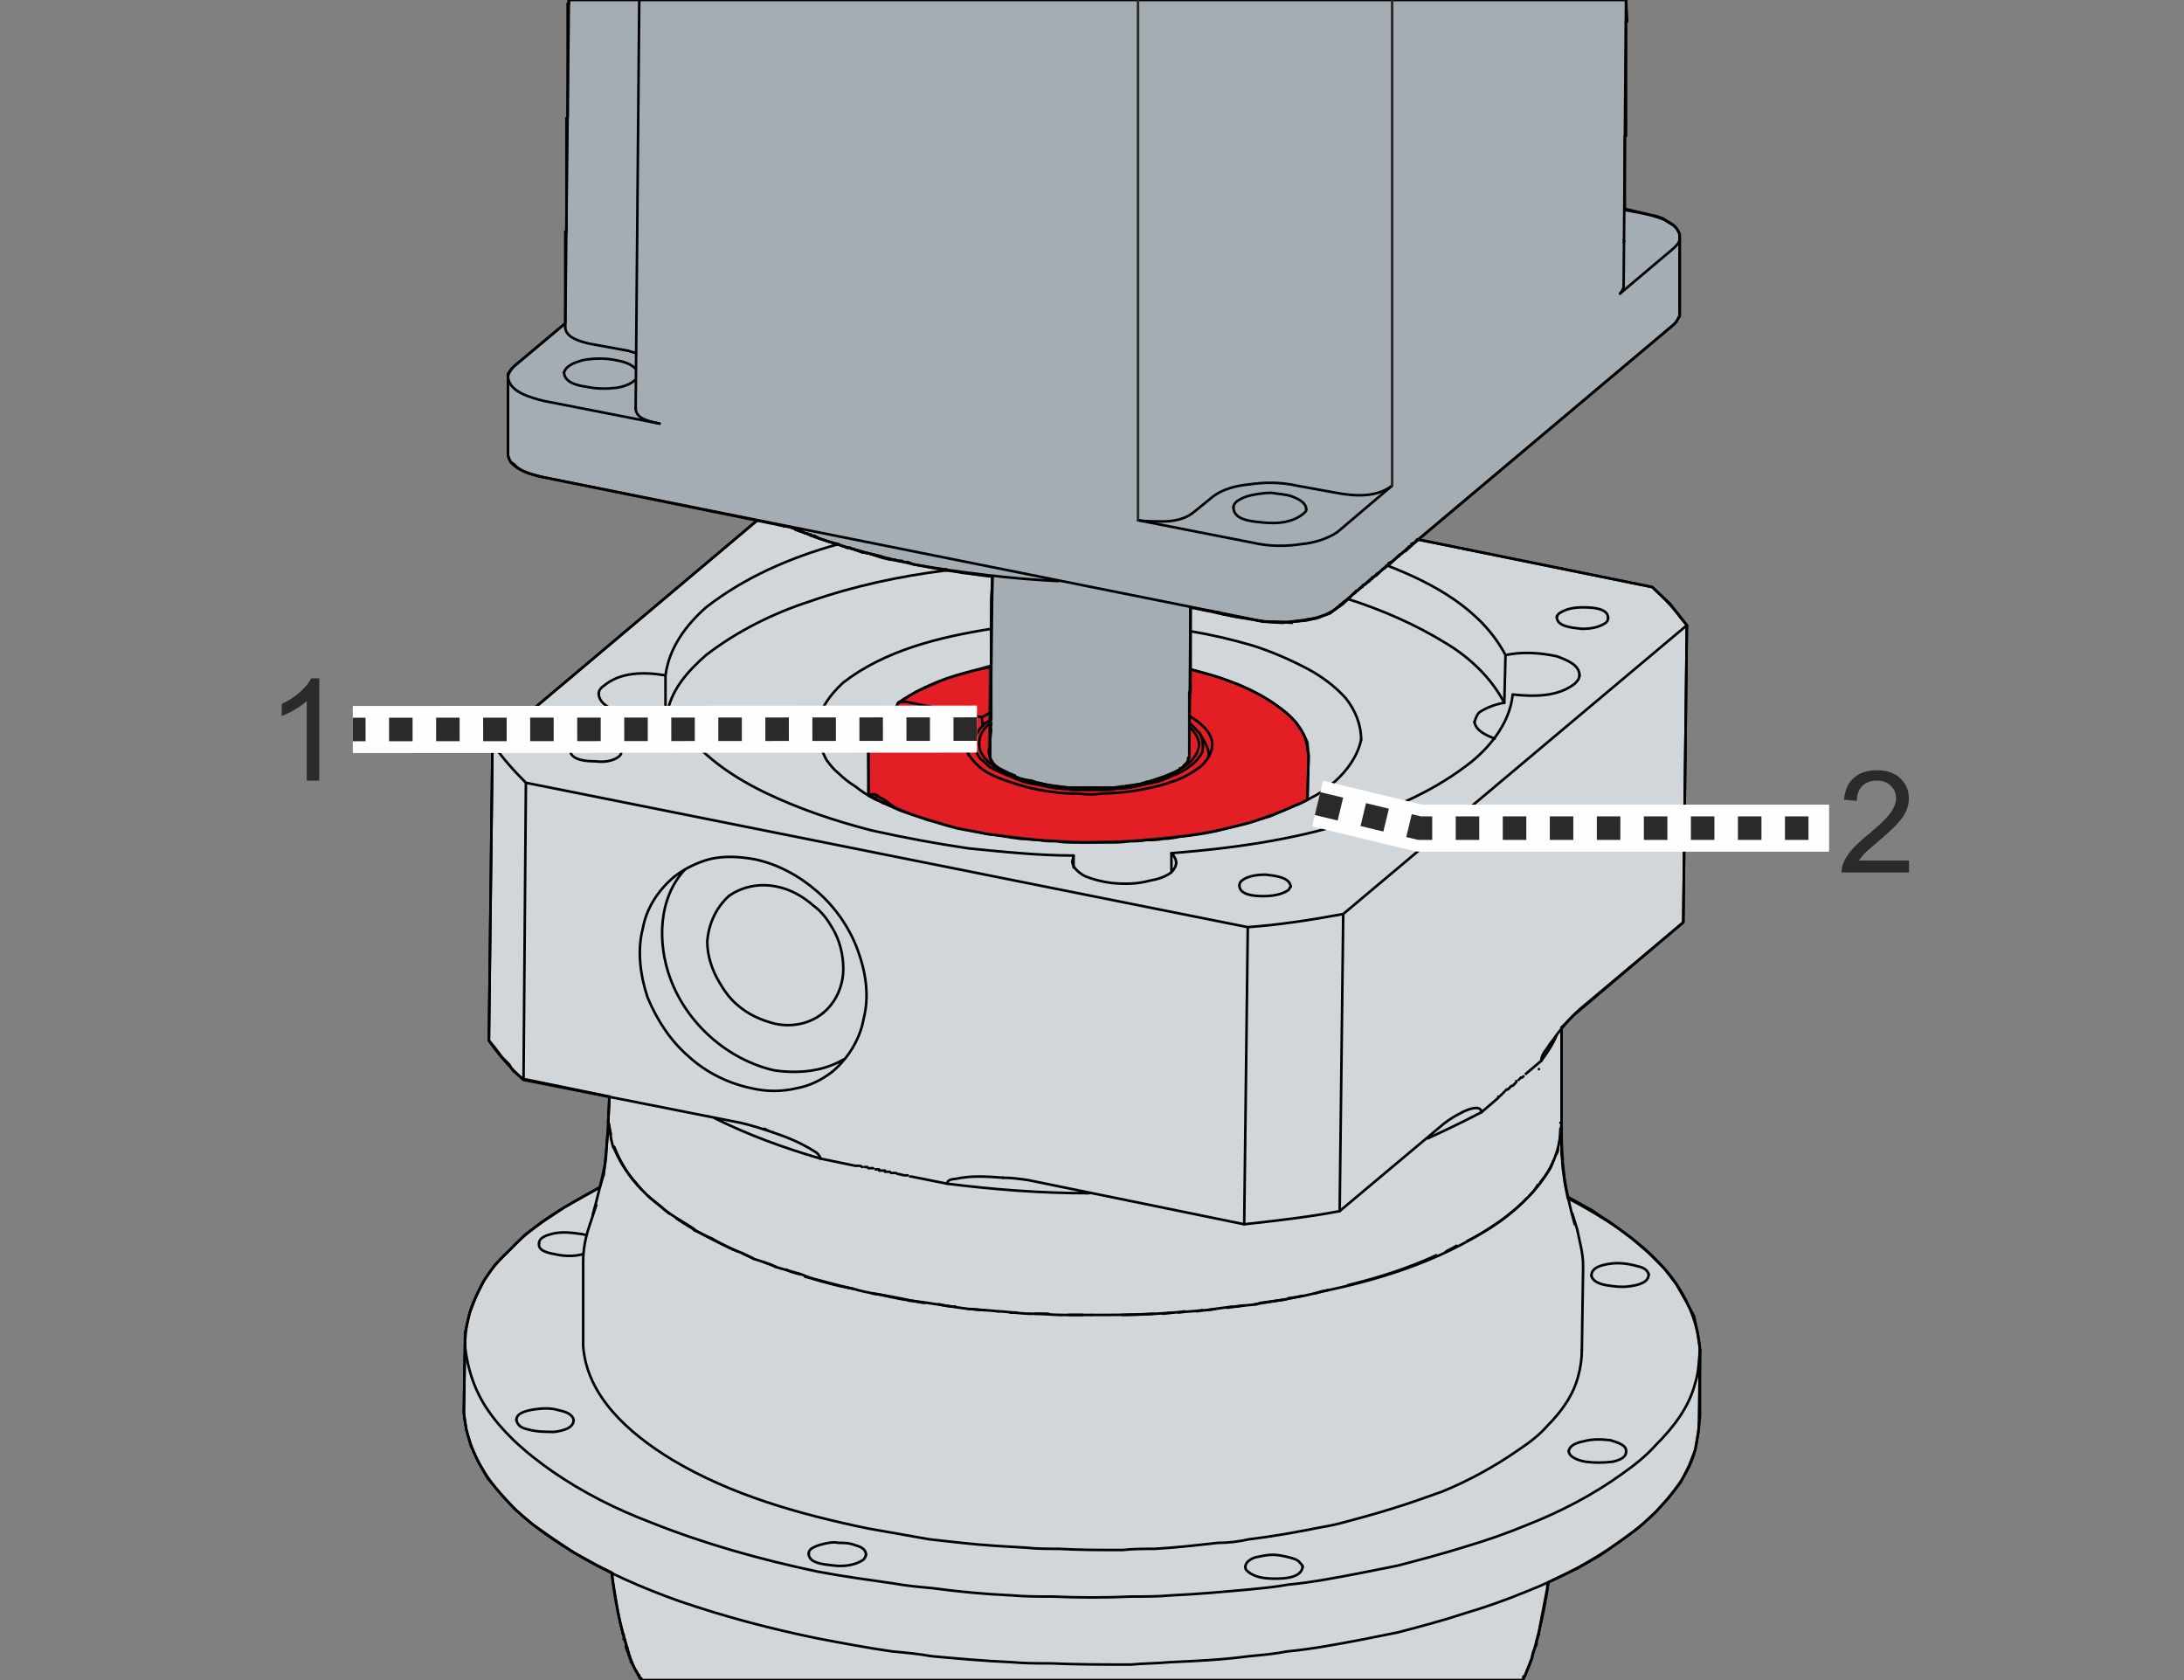
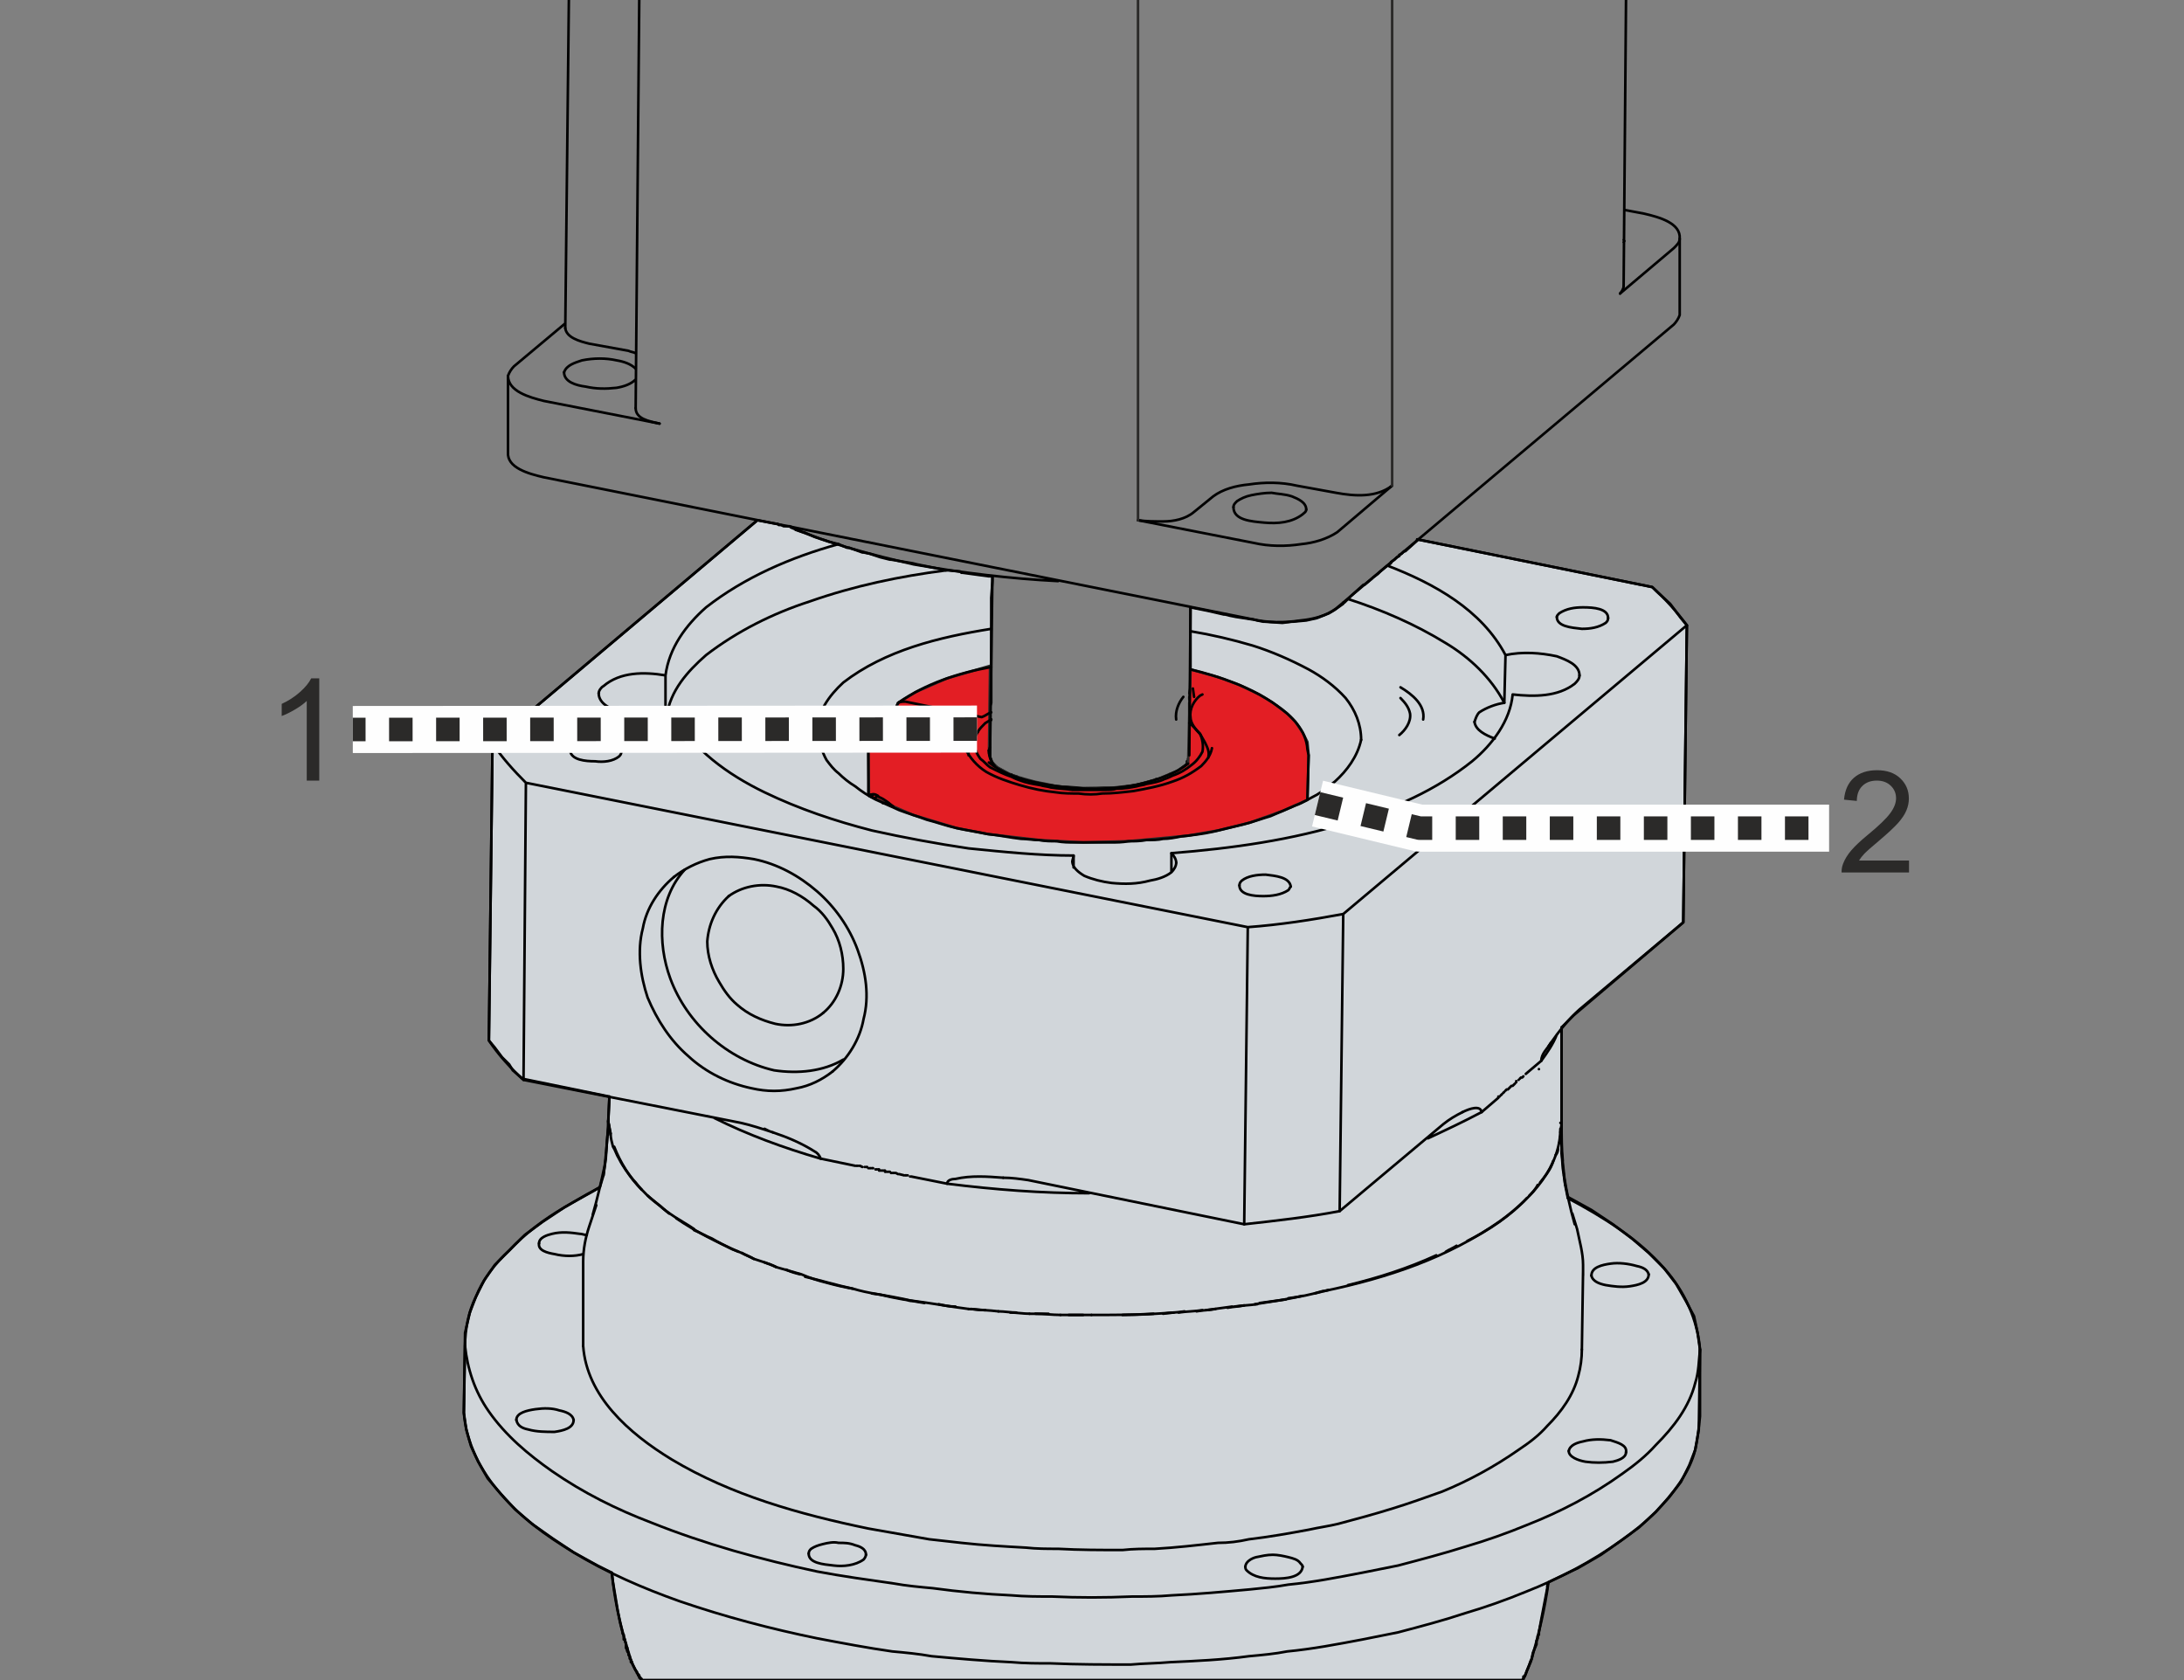
<svg xmlns="http://www.w3.org/2000/svg" xml:space="preserve" width="65mm" height="50mm" version="1.1" style="shape-rendering:geometricPrecision; text-rendering:geometricPrecision; image-rendering:optimizeQuality; fill-rule:evenodd; clip-rule:evenodd" viewBox="0 0 6500 5000">
  <rect x="0" y="0" width="6500" height="5000" fill="#808080" stroke="none" />
  <defs>
    <style type="text/css">
   
    .str2 {stroke:#FEFEFE;stroke-width:140;stroke-linejoin:round;stroke-miterlimit:22.926}
    .str1 {stroke:#2B2A29;stroke-width:7.62;stroke-linecap:round;stroke-linejoin:round;stroke-miterlimit:22.926}
    .str0 {stroke:black;stroke-width:7.62;stroke-linecap:round;stroke-linejoin:round;stroke-miterlimit:22.926}
    .str3 {stroke:#2B2A29;stroke-width:69.99;stroke-linejoin:round;stroke-miterlimit:22.926;stroke-dasharray:69.99 69.99}
    .fil3 {fill:none}
    .fil1 {fill:#E31E24}
    .fil0 {fill:#D1D6DA}
    .fil2 {fill:#A4ADB3}
    .fil4 {fill:#2B2A29;fill-rule:nonzero}
   
  </style>
  </defs>
  <g id="Ebene_x0020_1">
    <polygon id="vs_2_point_x0020__x0025_2" class="fil0 str0" points="2254.1,1548.31 1465.74,2212.37 1465.74,2212.37 1455.09,3096.6 1455.09,3096.6 1455.09,3096.6 1472.85,3117.9 1472.85,3117.9 1494.15,3146.32 1494.15,3146.32 1515.46,3167.62 1515.46,3167.62 1526.11,3185.38 1526.11,3185.38 1554.52,3210.24 1554.52,3210.24 1554.52,3210.24 1813.75,3263.5 1813.75,3263.5 1813.75,3263.5 1810.21,3341.63 1810.21,3341.63 1810.21,3341.63 1810.21,3341.63 1810.21,3341.63 1810.21,3355.83 1806.65,3394.9 1806.65,3394.9 1803.1,3448.17 1803.1,3448.17 1795.99,3497.88 1795.99,3497.88 1785.34,3533.39 1785.34,3533.39 1785.34,3533.39 1746.29,3554.7 1746.29,3554.7 1678.81,3593.76 1678.81,3593.76 1614.89,3636.38 1614.89,3636.38 1561.62,3675.43 1561.62,3675.43 1515.46,3721.61 1515.46,3721.61 1472.85,3764.22 1472.85,3764.22 1440.89,3810.38 1440.89,3810.38 1416.02,3860.1 1416.02,3860.1 1398.27,3906.26 1398.27,3906.26 1384.06,3966.63 1384.06,3966.63 1384.06,3966.63 1380.51,4204.55 1380.51,4204.55 1380.51,4204.55 1387.62,4254.27 1387.62,4254.27 1401.82,4303.99 1401.82,4303.99 1423.13,4350.15 1423.13,4350.15 1451.54,4399.87 1451.54,4399.87 1490.6,4446.03 1490.6,4446.03 1533.21,4492.19 1533.21,4492.19 1582.93,4534.82 1582.93,4534.82 1643.3,4577.43 1643.3,4577.43 1707.22,4620.04 1707.22,4620.04 1778.25,4659.1 1778.25,4659.1 1820.86,4680.4 1820.86,4680.4 1820.86,4680.4 1824.41,4708.82 1824.41,4708.82 1838.61,4794.04 1838.61,4794.04 1845.71,4829.55 1845.71,4829.55 1852.82,4857.96 1852.82,4857.96 1852.82,4861.51 1852.82,4861.51 1852.82,4861.51 1852.82,4861.51 1856.37,4865.07 1856.37,4865.07 1856.37,4865.07 1856.37,4872.16 1856.37,4872.16 1856.37,4872.16 1856.37,4872.16 1856.37,4872.16 1856.37,4875.72 1856.37,4875.72 1856.37,4875.72 1856.37,4875.72 1856.37,4875.72 1856.37,4875.72 1856.37,4875.72 1856.37,4875.72 1856.37,4875.72 1856.37,4875.72 1856.37,4875.72 1856.37,4875.72 1856.37,4879.27 1856.37,4879.27 1856.37,4879.27 1856.37,4879.27 1856.37,4879.27 1859.91,4879.27 1859.91,4879.27 1859.91,4879.27 1856.37,4879.27 1856.37,4879.27 1856.37,4879.27 1859.91,4879.27 1859.91,4879.27 1859.91,4879.27 1859.91,4882.82 1859.91,4882.82 1859.91,4882.82 1859.91,4882.82 1859.91,4882.82 1859.91,4882.82 1859.91,4882.82 1859.91,4882.82 1859.91,4882.82 1859.91,4882.82 1859.91,4882.82 1863.47,4893.47 1863.47,4893.47 1863.47,4897.03 1863.47,4897.03 1863.47,4900.58 1863.47,4900.58 1863.47,4900.58 1863.47,4900.58 1863.47,4904.12 1863.47,4904.12 1863.47,4904.12 1863.47,4904.12 1863.47,4904.12 1863.47,4904.12 1863.47,4904.12 1863.47,4904.12 1863.47,4904.12 1867.02,4904.12 1867.02,4904.12 1867.02,4904.12 1863.47,4904.12 1863.47,4904.12 1863.47,4904.12 1863.47,4904.12 1863.47,4904.12 1863.47,4904.12 1867.02,4907.68 1867.02,4907.68 1867.02,4907.68 1867.02,4907.68 1867.02,4907.68 1867.02,4907.68 1867.02,4907.68 1867.02,4907.68 1867.02,4907.68 1867.02,4907.68 1867.02,4907.68 1867.02,4907.68 1867.02,4907.68 1867.02,4907.68 1867.02,4907.68 1867.02,4907.68 1867.02,4911.23 1867.02,4911.23 1867.02,4911.23 1867.02,4911.23 1867.02,4911.23 1867.02,4911.23 1867.02,4911.23 1867.02,4911.23 1867.02,4911.23 1867.02,4911.23 1867.02,4911.23 1867.02,4914.78 1867.02,4914.78 1867.02,4914.78 1867.02,4914.78 1867.02,4914.78 1867.02,4914.78 1867.02,4914.78 1867.02,4914.78 1867.02,4914.78 1867.02,4914.78 1867.02,4914.78 1867.02,4914.78 1867.02,4914.78 1870.57,4918.34 1870.57,4918.34 1870.57,4918.34 1870.57,4918.34 1870.57,4918.34 1870.57,4918.34 1870.57,4921.88 1870.57,4921.88 1870.57,4921.88 1870.57,4925.43 1870.57,4925.43 1870.57,4925.43 1870.57,4925.43 1870.57,4925.43 1870.57,4925.43 1874.13,4928.99 1874.13,4932.54 1874.13,4932.54 1874.13,4936.08 1874.13,4936.08 1874.13,4936.08 1874.13,4936.08 1874.13,4936.08 1874.13,4936.08 1877.67,4939.64 1877.67,4939.64 1877.67,4943.19 1877.67,4943.19 1877.67,4943.19 1877.67,4943.19 1877.67,4943.19 1877.67,4943.19 1877.67,4943.19 1877.67,4943.19 1877.67,4943.19 1877.67,4943.19 1877.67,4943.19 1877.67,4946.74 1877.67,4946.74 1881.22,4946.74 1881.22,4946.74 1881.22,4950.3 1881.22,4950.3 1881.22,4950.3 1881.22,4950.3 1881.22,4950.3 1881.22,4950.3 1881.22,4950.3 1888.33,4964.5 1888.33,4964.5 1888.33,4964.5 1891.87,4971.6 1891.87,4971.6 1895.43,4975.15 1895.43,4975.15 1895.43,4975.15 1895.43,4975.15 1895.43,4975.15 1895.43,4975.15 1895.43,4975.15 1895.43,4978.71 1895.43,4978.71 1895.43,4978.71 1895.43,4978.71 1895.43,4978.71 1895.43,4978.71 1895.43,4978.71 1895.43,4978.71 1895.43,4978.71 1895.43,4978.71 1895.43,4978.71 1895.43,4978.71 1895.43,4978.71 1895.43,4978.71 1895.43,4978.71 1895.43,4978.71 1895.43,4978.71 1895.43,4978.71 1895.43,4978.71 1895.43,4978.71 1895.43,4978.71 1895.43,4978.71 1898.98,4982.26 1898.98,4982.26 1898.98,4982.26 1898.98,4982.26 1898.98,4982.26 1898.98,4982.26 1898.98,4982.26 1898.98,4982.26 1898.98,4982.26 1898.98,4985.8 1898.98,4985.8 1898.98,4985.8 1898.98,4985.8 1898.98,4985.8 1898.98,4985.8 1902.53,4985.8 1902.53,4985.8 1902.53,4985.8 1902.53,4989.36 1902.53,4989.36 1902.53,4989.36 1902.53,4989.36 1902.53,4989.36 1902.53,4989.36 1902.53,4989.36 1902.53,4989.36 1902.53,4989.36 1902.53,4989.36 1902.53,4989.36 1902.53,4989.36 1902.53,4989.36 1902.53,4989.36 1902.53,4992.91 1902.53,4992.91 1902.53,4992.91 1906.09,4992.91 1906.09,4992.91 1906.09,4992.91 1906.09,4992.91 1906.09,4992.91 1906.09,4992.91 1906.09,4992.91 1906.09,4992.91 1906.09,4992.91 1906.09,4992.91 1906.09,4992.91 1906.09,4992.91 1906.09,4992.91 1906.09,4996.46 1906.09,4996.46 1906.09,4996.46 1909.63,4996.46 1909.63,4996.46 1909.63,4996.46 1909.63,5000.01 1909.63,5000.01 1909.63,5000.01 1909.63,5000.01 1909.63,5000.01 1909.63,5000.01 1909.63,5000.01 1909.63,5000.01 1909.63,5000.01 1909.63,5000.01 4530.37,5000.01 4530.37,5000.01 4530.37,5000.01 4530.37,5000.01 4530.37,5000.01 4533.92,5000.01 4533.92,5000.01 4533.92,5000.01 4533.92,5000.01 4533.92,4996.46 4533.92,4996.46 4533.92,4996.46 4533.92,4996.46 4533.92,4996.46 4533.92,4996.46 4533.92,4996.46 4533.92,4996.46 4533.92,4996.46 4533.92,4996.46 4533.92,4996.46 4533.92,4996.46 4533.92,4996.46 4533.92,4996.46 4533.92,4996.46 4533.92,4996.46 4533.92,4996.46 4533.92,4992.91 4533.92,4992.91 4533.92,4992.91 4533.92,4989.36 4537.48,4989.36 4537.48,4989.36 4537.48,4989.36 4537.48,4989.36 4537.48,4989.36 4537.48,4989.36 4537.48,4989.36 4537.48,4989.36 4537.48,4989.36 4544.57,4971.6 4544.57,4971.6 4555.23,4946.74 4555.23,4946.74 4558.78,4936.08 4558.78,4936.08 4562.33,4918.34 4562.33,4918.34 4572.99,4893.47 4572.99,4893.47 4572.99,4886.38 4572.99,4886.38 4572.99,4882.82 4572.99,4882.82 4576.53,4875.72 4576.53,4875.72 4576.53,4875.72 4576.53,4875.72 4576.53,4875.72 4576.53,4875.72 4576.53,4875.72 4576.53,4872.16 4576.53,4872.16 4576.53,4872.16 4576.53,4872.16 4576.53,4872.16 4576.53,4872.16 4576.53,4872.16 4576.53,4872.16 4576.53,4872.16 4576.53,4872.16 4576.53,4872.16 4576.53,4868.62 4576.53,4868.62 4580.09,4865.07 4580.09,4865.07 4580.09,4865.07 4580.09,4865.07 4580.09,4865.07 4580.09,4865.07 4580.09,4865.07 4580.09,4857.96 4580.09,4857.96 4587.19,4818.9 4587.19,4818.9 4604.95,4726.58 4604.95,4726.58 4604.95,4719.47 4604.95,4719.47 4608.49,4708.82 4608.49,4708.82 4608.49,4708.82 4622.7,4701.71 4622.7,4701.71 4697.28,4666.2 4697.28,4666.2 4764.75,4627.14 4764.75,4627.14 4825.12,4584.52 4825.12,4584.52 4878.38,4545.47 4878.38,4545.47 4928.1,4499.3 4928.1,4499.3 4967.16,4456.69 4967.16,4456.69 5002.68,4410.52 5002.68,4410.52 5027.53,4360.81 5027.53,4360.81 5045.29,4314.64 5045.29,4314.64 5055.94,4254.27 5055.94,4254.27 5059.49,4016.34 5059.49,4016.34 5059.49,4016.34 5052.39,3966.63 5052.39,3966.63 5041.73,3916.91 5041.73,3916.91 5016.88,3870.75 5016.88,3870.75 4988.47,3821.03 4988.47,3821.03 4952.96,3774.87 4952.96,3774.87 4906.8,3728.7 4906.8,3728.7 4857.08,3686.09 4857.08,3686.09 4800.25,3643.47 4800.25,3643.47 4736.33,3600.86 4736.33,3600.86 4665.32,3561.8 4665.32,3561.8 4665.32,3561.8 4658.21,3526.29 4658.21,3526.29 4651.11,3476.57 4651.11,3476.57 4647.56,3426.86 4647.56,3426.86 4647.56,3433.96 4647.56,3433.96 4647.56,3405.55 4647.56,3341.63 4647.56,3341.63 4647.56,3341.63 4647.56,3334.53 4647.56,3334.53 4647.56,3227.99 4647.56,3227.99 4647.56,3224.45 4647.56,3224.45 4647.56,3153.42 4647.56,3153.42 4647.56,3114.36 4647.56,3114.36 4647.56,3057.54 4647.56,3057.54 4647.56,3057.54 4683.07,3022.02 4683.07,3022.02 5009.77,2745.04 5009.77,2745.04 5009.77,2745.04 5020.43,1860.81 5020.43,1860.81 5002.68,1839.5 5002.68,1839.5 4970.72,1796.88 4970.72,1796.88 4931.65,1761.37 4931.65,1761.37 4917.45,1747.17 4917.45,1747.17 4217.87,1605.12 4217.87,1605.12 4217.87,1605.12 4217.87,1605.12 4217.87,1605.12 4217.87,1608.68 4217.87,1608.68 4182.36,1640.64 4182.36,1640.64 4182.36,1640.64 4182.36,1640.64 4182.36,1640.64 4182.36,1640.64 4182.36,1640.64 4182.36,1640.64 4182.36,1640.64 4182.36,1640.64 4182.36,1640.64 4178.81,1640.64 4178.81,1640.64 4178.81,1640.64 4178.81,1640.64 4178.81,1640.64 4178.81,1640.64 4178.81,1640.64 4178.81,1640.64 4175.25,1644.19 4175.25,1644.19 4175.25,1644.19 4175.25,1644.19 4175.25,1644.19 4175.25,1644.19 4175.25,1644.19 4175.25,1644.19 4175.25,1644.19 4175.25,1644.19 4175.25,1644.19 4171.71,1647.73 4171.71,1647.73 4171.71,1647.73 4171.71,1647.73 4171.71,1647.73 4171.71,1647.73 4171.71,1647.73 4171.71,1647.73 4171.71,1647.73 4171.71,1647.73 4171.71,1647.73 4164.6,1651.29 4164.6,1651.29 4164.6,1651.29 4164.6,1651.29 4164.6,1651.29 4164.6,1651.29 4164.6,1651.29 4164.6,1651.29 4164.6,1651.29 4164.6,1651.29 4164.6,1651.29 4164.6,1654.84 4164.6,1654.84 4164.6,1651.29 4164.6,1654.84 4164.6,1654.84 4157.51,1658.39 4157.51,1658.39 4157.51,1658.39 4157.51,1658.39 4157.51,1658.39 4157.51,1658.39 4157.51,1658.39 4157.51,1658.39 4157.51,1658.39 4157.51,1658.39 4157.51,1658.39 4157.51,1658.39 4157.51,1658.39 4157.51,1658.39 4157.51,1658.39 4157.51,1658.39 4150.4,1665.49 4150.4,1665.49 4150.4,1665.49 4150.4,1665.49 4150.4,1665.49 4150.4,1665.49 4150.4,1665.49 4150.4,1665.49 4150.4,1665.49 4150.4,1665.49 4150.4,1665.49 4139.75,1672.6 4139.75,1672.6 4139.75,1672.6 4139.75,1672.6 4139.75,1672.6 4139.75,1672.6 4139.75,1672.6 4139.75,1672.6 4139.75,1676.15 4139.75,1676.15 4139.75,1676.15 4129.09,1683.25 4129.09,1683.25 4129.09,1683.25 4129.09,1683.25 4129.09,1683.25 4129.09,1683.25 4129.09,1683.25 4129.09,1683.25 4129.09,1683.25 4129.09,1683.25 4129.09,1683.25 4107.79,1701 4107.79,1701 4107.79,1701 4107.79,1701 4100.68,1708.11 4100.68,1708.11 4100.68,1708.11 4100.68,1708.11 4086.48,1718.76 4086.48,1718.76 4082.93,1722.31 4082.93,1722.31 4061.63,1740.07 4061.63,1740.07 4058.07,1740.07 4058.07,1740.07 4022.56,1772.03 4022.56,1772.03 4019.01,1775.57 4019.01,1775.57 4019.01,1775.57 4019.01,1775.57 4015.45,1779.13 4015.45,1779.13 4011.91,1782.68 4011.91,1782.68 4011.91,1782.68 4011.91,1782.68 4011.91,1782.68 4001.25,1793.33 4001.25,1793.33 4001.25,1793.33 4001.25,1793.33 4001.25,1793.33 4001.25,1793.33 4001.25,1793.33 4001.25,1793.33 3997.71,1793.33 3997.71,1793.33 3997.71,1793.33 3997.71,1793.33 3997.71,1793.33 3997.71,1793.33 3997.71,1793.33 3997.71,1793.33 3997.71,1793.33 3997.71,1793.33 3997.71,1793.33 3997.71,1793.33 3997.71,1793.33 3997.71,1793.33 3997.71,1793.33 3997.71,1793.33 3997.71,1796.88 3997.71,1796.88 3997.71,1796.88 3997.71,1796.88 3997.71,1796.88 3997.71,1796.88 3972.84,1814.64 3955.09,1825.29 3919.57,1839.5 3887.61,1846.6 3887.61,1846.6 3887.61,1846.6 3887.61,1846.6 3887.61,1846.6 3887.61,1846.6 3887.61,1846.6 3848.55,1850.16 3848.55,1850.16 3845,1850.16 3845,1850.16 3816.59,1853.7 3816.59,1853.7 3816.59,1853.7 3816.59,1853.7 3816.59,1853.7 3816.59,1853.7 3816.59,1853.7 3763.32,1850.16 3763.32,1850.16 3759.77,1850.16 3759.77,1850.16 3742.02,1846.6 3742.02,1846.6 3742.02,1846.6 3742.02,1846.6 3727.81,1843.05 3727.81,1843.05 3727.81,1843.05 3724.27,1843.05 3724.27,1843.05 3724.27,1843.05 3678.1,1835.95 3678.1,1835.95 3678.1,1835.95 3678.1,1835.95 3678.1,1835.95 3678.1,1835.95 3678.1,1835.95 3660.35,1832.4 3660.35,1832.4 3660.35,1832.4 3660.35,1832.4 3646.14,1828.85 3646.14,1828.85 3642.59,1828.85 3642.59,1828.85 3596.43,1818.2 3596.43,1818.2 3578.67,1814.64 3578.67,1814.64 3578.67,1814.64 3578.67,1814.64 3578.67,1814.64 3578.67,1814.64 3578.67,1814.64 3578.67,1814.64 3578.67,1814.64 3578.67,1814.64 3560.91,1811.09 3560.91,1811.09 3560.91,1811.09 3560.91,1811.09 3560.91,1811.09 3543.16,1807.53 3543.16,1828.85 3543.16,1828.85 3543.16,1832.4 3543.16,1832.4 3543.16,1832.4 3543.16,1832.4 3543.16,1832.4 3543.16,1832.4 3543.16,1843.05 3543.16,1843.05 3543.16,1843.05 3543.16,1843.05 3543.16,1843.05 3543.16,1846.6 3543.16,1846.6 3543.16,1846.6 3543.16,1846.6 3543.16,1846.6 3543.16,1846.6 3543.16,1850.16 3543.16,1850.16 3543.16,1850.16 3543.16,1850.16 3543.16,1850.16 3543.16,1853.7 3543.16,1853.7 3543.16,1853.7 3543.16,1853.7 3543.16,1853.7 3543.16,1853.7 3543.16,1878.56 3543.16,1878.56 3543.16,1878.56 3543.16,1878.56 3543.16,1878.56 3543.16,1878.56 3543.16,1878.56 3543.16,1878.56 3543.16,1878.56 3543.16,1878.56 3543.16,1878.56 3543.16,1995.75 3543.16,1995.75 3543.16,1995.75 3543.16,1995.75 3543.16,1995.75 3543.16,1995.75 3543.16,1995.75 3543.16,1995.75 3543.16,1995.75 3543.16,1995.75 3543.16,2009.96 3543.16,2009.96 3543.16,2009.96 3543.16,2009.96 3543.16,2009.96 3543.16,2009.96 3543.16,2009.96 3543.16,2009.96 3543.16,2009.96 3543.16,2009.96 3543.16,2009.96 3543.16,2009.96 3543.16,2009.96 3543.16,2009.96 3543.16,2009.96 3543.16,2013.5 3543.16,2013.5 3543.16,2013.5 3543.16,2013.5 3543.16,2013.5 3543.16,2013.5 3543.16,2013.5 3543.16,2013.5 3543.16,2038.36 3543.16,2038.36 3543.16,2038.36 3543.16,2038.36 3543.16,2038.36 3543.16,2038.36 3543.16,2038.36 3543.16,2038.36 3543.16,2038.36 3543.16,2038.36 3543.16,2038.36 3543.16,2045.46 3543.16,2045.46 3543.16,2045.46 3543.16,2045.46 3543.16,2045.46 3543.16,2045.46 3543.16,2045.46 3543.16,2045.46 3543.16,2045.46 3543.16,2045.46 3543.16,2045.46 3539.6,2063.22 3539.6,2063.22 3539.6,2063.22 3539.6,2063.22 3539.6,2063.22 3539.6,2063.22 3539.6,2063.22 3539.6,2063.22 3539.6,2063.22 3539.6,2063.22 3539.6,2063.22 3543.16,2070.32 3543.16,2070.32 3539.6,2073.88 3539.6,2073.88 3539.6,2073.88 3539.6,2073.88 3539.6,2080.97 3539.6,2080.97 3539.6,2080.97 3539.6,2080.97 3539.6,2080.97 3539.6,2080.97 3539.6,2080.97 3539.6,2080.97 3539.6,2080.97 3539.6,2080.97 3539.6,2080.97 3543.16,2091.63 3543.16,2091.63 3539.6,2091.63 3539.6,2091.63 3539.6,2091.63 3539.6,2091.63 3539.6,2098.73 3539.6,2098.73 3539.6,2098.73 3539.6,2098.73 3539.6,2098.73 3539.6,2098.73 3539.6,2098.73 3539.6,2098.73 3539.6,2098.73 3539.6,2098.73 3539.6,2098.73 3539.6,2109.38 3539.6,2109.38 3539.6,2109.38 3539.6,2109.38 3539.6,2109.38 3539.6,2112.93 3539.6,2112.93 3539.6,2112.93 3539.6,2112.93 3539.6,2112.93 3539.6,2112.93 3539.6,2112.93 3539.6,2112.93 3539.6,2112.93 3539.6,2112.93 3539.6,2112.93 3539.6,2112.93 3539.6,2112.93 3539.6,2112.93 3539.6,2123.59 3539.6,2123.59 3539.6,2127.14 3539.6,2127.14 3539.6,2127.14 3539.6,2127.14 3539.6,2127.14 3539.6,2127.14 3539.6,2127.14 3539.6,2127.14 3539.6,2127.14 3539.6,2127.14 3539.6,2127.14 3539.6,2127.14 3539.6,2130.69 3539.6,2130.69 3539.6,2130.69 3539.6,2130.69 3539.6,2130.69 3539.6,2130.69 3539.6,2130.69 3539.6,2130.69 3539.6,2130.69 3539.6,2130.69 3539.6,2130.69 3539.6,2130.69 3539.6,2130.69 3539.6,2130.69 3539.6,2130.69 3539.6,2130.69 3539.6,2130.69 3539.6,2141.34 3539.6,2141.34 3539.6,2148.45 3539.6,2148.45 3539.6,2152 3539.6,2152 3539.6,2159.1 3539.6,2159.1 3539.6,2159.1 3539.6,2159.1 3539.6,2159.1 3539.6,2159.1 3539.6,2159.1 3539.6,2159.1 3539.6,2159.1 3539.6,2159.1 3539.6,2159.1 3539.6,2162.65 3539.6,2162.65 3539.6,2162.65 3539.6,2166.2 3539.6,2166.2 3539.6,2166.2 3539.6,2166.2 3539.6,2166.2 3539.6,2166.2 3539.6,2166.2 3539.6,2166.2 3539.6,2166.2 3539.6,2166.2 3539.6,2176.85 3539.6,2176.85 3539.6,2176.85 3539.6,2176.85 3539.6,2176.85 3539.6,2180.41 3539.6,2180.41 3539.6,2180.41 3539.6,2180.41 3539.6,2180.41 3539.6,2194.61 3539.6,2194.61 3539.6,2194.61 3539.6,2194.61 3539.6,2194.61 3539.6,2194.61 3539.6,2194.61 3539.6,2194.61 3539.6,2198.16 3539.6,2198.16 3539.6,2198.16 3539.6,2198.16 3539.6,2198.16 3539.6,2208.81 3539.6,2208.81 3539.6,2208.81 3539.6,2208.81 3539.6,2208.81 3539.6,2208.81 3539.6,2208.81 3539.6,2208.81 3539.6,2208.81 3539.6,2208.81 3539.6,2208.81 3539.6,2212.37 3539.6,2212.37 3539.6,2212.37 3539.6,2212.37 3539.6,2212.37 3539.6,2219.47 3539.6,2219.47 3539.6,2219.47 3539.6,2219.47 3539.6,2219.47 3539.6,2219.47 3539.6,2223.02 3539.6,2223.02 3539.6,2223.02 3539.6,2223.02 3539.6,2223.02 3539.6,2223.02 3539.6,2233.68 3539.6,2233.68 3539.6,2233.68 3539.6,2233.68 3539.6,2233.68 3539.6,2233.68 3539.6,2233.68 3539.6,2237.22 3539.6,2237.22 3539.6,2237.22 3539.6,2237.22 3539.6,2237.22 3539.6,2237.22 3539.6,2244.33 3539.6,2244.33 3539.6,2244.33 3539.6,2244.33 3539.6,2244.33 3539.6,2244.33 3539.6,2244.33 3539.6,2244.33 3539.6,2244.33 3539.6,2244.33 3539.6,2244.33 3539.6,2244.33 3539.6,2244.33 3539.6,2244.33 3539.6,2244.33 3539.6,2247.88 3539.6,2247.88 3539.6,2247.88 3539.6,2247.88 3539.6,2247.88 3539.6,2247.88 3539.6,2247.88 3539.6,2247.88 3539.6,2247.88 3539.6,2247.88 3539.6,2247.88 3539.6,2247.88 3539.6,2247.88 3539.6,2247.88 3539.6,2254.98 3539.6,2254.98 3539.6,2254.98 3539.6,2254.98 3539.6,2254.98 3539.6,2254.98 3539.6,2254.98 3539.6,2254.98 3539.6,2254.98 3539.6,2254.98 3539.6,2254.98 3539.6,2254.98 3539.6,2254.98 3539.6,2254.98 3539.6,2254.98 3536.05,2258.53 3536.05,2258.53 3536.05,2258.53 3536.05,2258.53 3536.05,2258.53 3536.05,2258.53 3536.05,2258.53 3536.05,2258.53 3536.05,2258.53 3536.05,2258.53 3536.05,2258.53 3536.05,2258.53 3536.05,2258.53 3536.05,2258.53 3536.05,2262.08 3536.05,2262.08 3536.05,2262.08 3536.05,2262.08 3536.05,2262.08 3536.05,2262.08 3536.05,2262.08 3536.05,2262.08 3536.05,2262.08 3536.05,2265.64 3536.05,2265.64 3536.05,2265.64 3536.05,2265.64 3536.05,2265.64 3536.05,2265.64 3536.05,2265.64 3536.05,2265.64 3532.51,2265.64 3532.51,2265.64 3532.51,2265.64 3532.51,2265.64 3532.51,2265.64 3532.51,2265.64 3532.51,2265.64 3532.51,2265.64 3532.51,2265.64 3532.51,2269.18 3532.51,2269.18 3532.51,2276.29 3532.51,2276.29 3532.51,2276.29 3532.51,2272.74 3532.51,2272.74 3528.95,2276.29 3528.95,2276.29 3528.95,2276.29 3528.95,2276.29 3528.95,2276.29 3528.95,2276.29 3528.95,2276.29 3528.95,2276.29 3528.95,2276.29 3528.95,2276.29 3514.75,2286.94 3514.75,2286.94 3514.75,2286.94 3514.75,2286.94 3511.2,2290.49 3511.2,2290.49 3511.2,2290.49 3511.2,2290.49 3511.2,2290.49 3511.2,2290.49 3511.2,2290.49 3511.2,2290.49 3511.2,2290.49 3511.2,2290.49 3511.2,2290.49 3511.2,2290.49 3511.2,2290.49 3500.55,2297.6 3500.55,2297.6 3479.24,2304.7 3479.24,2304.7 3475.68,2308.25 3475.68,2308.25 3472.13,2308.25 3472.13,2308.25 3468.59,2311.8 3468.59,2311.8 3465.03,2311.8 3465.03,2311.8 3457.93,2315.36 3457.93,2315.36 3450.83,2318.9 3450.83,2318.9 3447.27,2318.9 3447.27,2318.9 3440.17,2318.9 3440.17,2318.9 3440.17,2318.9 3440.17,2318.9 3440.17,2322.45 3440.17,2322.45 3433.07,2322.45 3433.07,2322.45 3408.21,2329.56 3408.21,2329.56 3394,2333.1 3394,2333.1 3394,2333.1 3394,2333.1 3379.8,2336.66 3379.8,2336.66 3333.64,2343.76 3333.64,2343.76 3305.23,2343.76 3305.23,2343.76 3287.47,2343.76 3287.47,2343.76 3259.07,2347.32 3259.07,2347.32 3259.07,2347.32 3259.07,2347.32 3259.07,2347.32 3230.66,2347.32 3230.66,2347.32 3202.24,2343.76 3202.24,2343.76 3202.24,2343.76 3202.24,2343.76 3202.24,2343.76 3145.43,2340.21 3145.43,2340.21 3099.27,2333.1 3099.27,2333.1 3088.62,2329.56 3088.62,2329.56 3088.62,2329.56 3088.62,2329.56 3088.62,2329.56 3088.62,2329.56 3088.62,2329.56 3088.62,2329.56 3088.62,2329.56 3070.86,2326.01 3070.86,2326.01 3042.44,2318.9 3042.44,2318.9 3042.44,2318.9 3042.44,2318.9 3038.9,2315.36 3038.9,2315.36 3035.35,2315.36 3035.35,2315.36 3031.79,2315.36 3031.79,2315.36 3028.24,2311.8 3028.24,2311.8 3017.59,2308.25 3017.59,2308.25 3014.04,2308.25 3014.04,2308.25 3014.04,2308.25 3014.04,2308.25 3010.48,2304.7 3010.48,2304.7 3003.39,2304.7 3003.39,2304.7 3003.39,2304.7 3003.39,2304.7 3003.39,2304.7 3003.39,2304.7 3003.39,2304.7 3003.39,2304.7 3003.39,2304.7 2985.63,2294.05 2985.63,2294.05 2960.77,2279.84 2960.77,2279.84 2960.77,2279.84 2953.67,2269.18 2953.67,2269.18 2946.56,2254.98 2946.56,2254.98 2946.56,2254.98 2946.56,2166.2 2946.56,2166.2 2946.56,2166.2 2946.56,2173.3 2946.56,2173.3 2946.56,2162.65 2946.56,2162.65 2946.56,2159.1 2946.56,2159.1 2946.56,2159.1 2946.56,2159.1 2946.56,2159.1 2946.56,2159.1 2946.56,2159.1 2946.56,2155.55 2946.56,2155.55 2946.56,2155.55 2946.56,2155.55 2946.56,2155.55 2946.56,2155.55 2946.56,2155.55 2946.56,2155.55 2946.56,2155.55 2946.56,2155.55 2946.56,2155.55 2946.56,2155.55 2946.56,2152 2946.56,2152 2946.56,2152 2946.56,2152 2946.56,2152 2946.56,2152 2946.56,2152 2946.56,2152 2946.56,2152 2946.56,2152 2946.56,2152 2946.56,2152 2946.56,2148.45 2946.56,2148.45 2950.11,2141.34 2950.11,2141.34 2950.11,2141.34 2950.11,2141.34 2946.56,2141.34 2946.56,2141.34 2946.56,2141.34 2946.56,2141.34 2946.56,2141.34 2946.56,2141.34 2946.56,2123.59 2946.56,2123.59 2946.56,2120.04 2946.56,2120.04 2946.56,2120.04 2946.56,2120.04 2946.56,2120.04 2946.56,2120.04 2946.56,2120.04 2946.56,2120.04 2946.56,2120.04 2946.56,2120.04 2946.56,2120.04 2946.56,2120.04 2946.56,2116.49 2946.56,2116.49 2946.56,2116.49 2946.56,2116.49 2946.56,2116.49 2946.56,2116.49 2946.56,2105.84 2946.56,2105.84 2946.56,2105.84 2946.56,2105.84 2946.56,2105.84 2946.56,2105.84 2946.56,2105.84 2946.56,2102.28 2946.56,2102.28 2946.56,2102.28 2946.56,2102.28 2946.56,2102.28 2946.56,2102.28 2946.56,2102.28 2946.56,2102.28 2946.56,2102.28 2946.56,2102.28 2946.56,2102.28 2946.56,2102.28 2946.56,2102.28 2946.56,2102.28 2950.11,2091.63 2950.11,2091.63 2950.11,2091.63 2950.11,2088.08 2950.11,2088.08 2950.11,2088.08 2950.11,2088.08 2950.11,2084.53 2950.11,2084.53 2950.11,2084.53 2950.11,2084.53 2950.11,2084.53 2950.11,2084.53 2950.11,2084.53 2950.11,2073.88 2950.11,2073.88 2950.11,2073.88 2950.11,2073.88 2950.11,2073.88 2950.11,2073.88 2950.11,2073.88 2950.11,2070.32 2950.11,2070.32 2950.11,2070.32 2950.11,2070.32 2950.11,2070.32 2950.11,2070.32 2950.11,2063.22 2950.11,2063.22 2950.11,2063.22 2950.11,2059.67 2950.11,2059.67 2950.11,2059.67 2950.11,2059.67 2950.11,2052.57 2950.11,2052.57 2950.11,2052.57 2950.11,2052.57 2950.11,2052.57 2950.11,2052.57 2950.11,2052.57 2950.11,2049.01 2950.11,2049.01 2950.11,2049.01 2950.11,2049.01 2950.11,2049.01 2950.11,2049.01 2950.11,2034.81 2950.11,2034.81 2950.11,2031.26 2950.11,2031.26 2950.11,2027.71 2950.11,2027.71 2950.11,2027.71 2950.11,2024.16 2950.11,2024.16 2950.11,2024.16 2950.11,2024.16 2950.11,2024.16 2950.11,2024.16 2950.11,2024.16 2950.11,2024.16 2950.11,2024.16 2950.11,2024.16 2950.11,2020.61 2950.11,2020.61 2950.11,2020.61 2950.11,2020.61 2950.11,2020.61 2950.11,2020.61 2950.11,2020.61 2950.11,1995.75 2950.11,1995.75 2950.11,1995.75 2950.11,1992.2 2950.11,1992.2 2950.11,1992.2 2950.11,1992.2 2950.11,1992.2 2950.11,1992.2 2950.11,1992.2 2950.11,1992.2 2950.11,1992.2 2950.11,1992.2 2950.11,1992.2 2950.11,1992.2 2950.11,1988.65 2950.11,1988.65 2950.11,1988.65 2950.11,1988.65 2950.11,1988.65 2950.11,1988.65 2950.11,1988.65 2950.11,1988.65 2950.11,1988.65 2950.11,1988.65 2950.11,1988.65 2950.11,1988.65 2950.11,1988.65 2950.11,1988.65 2950.11,1988.65 2950.11,1988.65 2950.11,1985.09 2950.11,1985.09 2950.11,1985.09 2950.11,1875.01 2950.11,1875.01 2950.11,1871.46 2950.11,1871.46 2950.11,1871.46 2950.11,1871.46 2950.11,1871.46 2950.11,1871.46 2950.11,1871.46 2950.11,1871.46 2950.11,1871.46 2950.11,1871.46 2950.11,1871.46 2950.11,1853.7 2950.11,1853.7 2950.11,1853.7 2950.11,1853.7 2950.11,1853.7 2950.11,1853.7 2950.11,1853.7 2950.11,1843.05 2950.11,1843.05 2950.11,1839.5 2950.11,1839.5 2950.11,1779.13 2950.11,1779.13 2950.11,1779.13 2950.11,1779.13 2950.11,1779.13 2950.11,1779.13 2950.11,1779.13 2950.11,1779.13 2950.11,1779.13 2950.11,1779.13 2950.11,1779.13 2950.11,1779.13 2950.11,1779.13 2953.67,1729.41 2953.67,1729.41 2953.67,1725.86 2953.67,1725.86 2953.67,1715.21 2943.02,1715.21 2943.02,1715.21 2943.02,1715.21 2943.02,1715.21 2864.89,1704.56 2864.89,1704.56 2864.89,1704.56 2864.89,1704.56 2864.89,1704.56 2861.34,1704.56 2861.34,1704.56 2857.79,1701 2857.79,1701 2822.27,1697.45 2822.27,1697.45 2815.18,1697.45 2815.18,1697.45 2783.22,1690.35 2783.22,1690.35 2783.22,1690.35 2783.22,1690.35 2783.22,1690.35 2783.22,1690.35 2729.95,1679.69 2729.95,1679.69 2729.95,1679.69 2729.95,1679.69 2729.95,1679.69 2729.95,1679.69 2729.95,1679.69 2715.74,1676.15 2715.74,1676.15 2715.74,1676.15 2715.74,1676.15 2715.74,1676.15 2715.74,1676.15 2673.13,1669.04 2673.13,1669.04 2673.13,1669.04 2673.13,1669.04 2673.13,1669.04 2673.13,1669.04 2651.82,1665.49 2651.82,1665.49 2651.82,1665.49 2648.27,1665.49 2648.27,1665.49 2648.27,1665.49 2619.86,1658.39 2619.86,1658.39 2619.86,1658.39 2619.86,1658.39 2619.86,1658.39 2619.86,1658.39 2587.9,1647.73 2587.9,1647.73 2587.9,1647.73 2587.9,1647.73 2587.9,1647.73 2587.9,1647.73 2570.15,1644.19 2570.15,1644.19 2570.15,1644.19 2566.59,1644.19 2566.59,1644.19 2566.59,1644.19 2527.54,1629.98 2527.54,1629.98 2527.54,1629.98 2523.98,1629.98 2523.98,1629.98 2523.98,1629.98 2520.43,1629.98 2520.43,1629.98 2520.43,1629.98 2520.43,1629.98 2520.43,1629.98 2520.43,1629.98 2495.57,1619.33 2495.57,1619.33 2467.16,1612.23 2467.16,1612.23 2467.16,1612.23 2467.16,1612.23 2467.16,1612.23 2424.55,1598.02 2424.55,1598.02 2424.55,1598.02 2424.55,1598.02 2424.55,1598.02 2424.55,1598.02 2392.59,1583.81 2392.59,1583.81 2392.59,1583.81 2389.03,1583.81 2389.03,1583.81 2389.03,1583.81 2389.03,1583.81 2367.73,1576.72 2367.73,1576.72 2367.73,1573.16 2367.73,1573.16 2367.73,1573.16 2367.73,1573.16 2349.98,1566.06 2349.98,1566.06 2349.98,1566.06 2349.98,1566.06 2349.98,1566.06 2349.98,1566.06 2335.77,1566.06 2335.77,1566.06 2332.22,1566.06 2332.22,1566.06 2325.11,1562.51 2325.11,1562.51 2321.57,1562.51 2321.57,1562.51 2318.02,1562.51 2318.02,1562.51 2318.02,1562.51 2318.02,1562.51 2318.02,1562.51 2318.02,1562.51 2314.46,1558.96 2314.46,1558.96 2314.46,1558.96 2310.91,1558.96 2310.91,1558.96 2310.91,1558.96 2310.91,1558.96 " />
    <polygon class="fil1 str1" points="3543.16,1992.2 3627.12,2015.73 3690.04,2039.09 3748.86,2067.43 3786.95,2090.51 3829.39,2122.25 3855.5,2148.37 3877.42,2180.81 3891.16,2208.21 3894.72,2247.88 3891.16,2380.45 3818.37,2413 3720.55,2447.99 3626.24,2471.33 3534.97,2487.08 3358.5,2503.56 3223.79,2507.12 3092.16,2500.01 2939.46,2482.25 2847.14,2464.5 2717.52,2425.44 2586.24,2368.62 2584.35,2237.22 2593.68,2191.6 2607.83,2161.32 2634.01,2127.45 2651.27,2114.9 2666.03,2112.93 2668.39,2101.91 2673.13,2091.63 2726.88,2058.75 2817.56,2019.17 2895.26,1996.49 2946.57,1981.54 2943.44,2241.21 2951.3,2266.83 2969.06,2284.58 3014.04,2308.25 3077.98,2326.01 3145.43,2339.74 3204.04,2345.56 3315.88,2343.76 3379.8,2336.66 3444.46,2318.9 3504.09,2294.05 3536.05,2272.74 " />
-     <polygon id="BM085-VM-00" class="fil2 str0" points="4217.87,1608.68 4981.37,965.92 4981.37,965.92 4988.47,958.81 4988.47,958.81 4992.02,951.72 4992.02,951.72 4999.12,941.07 4999.12,941.07 4999.12,933.96 4999.12,933.96 4999.12,916.2 4999.12,916.2 4999.12,866.48 4999.12,866.48 4999.12,866.48 4999.12,866.48 4999.12,866.48 4999.12,866.48 4999.12,696.03 4999.12,696.03 4999.12,696.03 4988.47,678.28 4988.47,678.28 4981.37,671.17 4981.37,671.17 4963.61,660.52 4963.61,660.52 4949.41,649.87 4949.41,649.87 4928.1,642.76 4928.1,642.76 4910.34,639.21 4910.34,639.21 4835.77,621.46 4835.77,621.46 4835.77,621.46 4835.77,625.01 4835.77,625.01 4835.77,518.48 4835.77,518.48 4835.77,518.48 4835.77,518.48 4835.77,518.48 4835.77,518.48 4835.77,518.48 4835.77,404.84 4835.77,404.84 4835.77,404.84 4835.77,404.84 4835.77,404.84 4839.32,404.84 4839.32,404.84 4839.32,291.2 4839.32,291.2 4839.32,291.2 4839.32,291.2 4839.32,177.56 4839.32,177.56 4839.32,177.56 4839.32,177.56 4839.32,177.56 4839.32,177.56 4839.32,177.56 4839.32,177.56 4839.32,177.56 4839.32,177.56 4839.32,177.56 4839.32,177.56 4839.32,177.56 4839.32,63.93 4839.32,63.93 4839.32,63.93 4839.32,63.93 4839.32,63.93 4839.32,63.93 4839.32,63.93 4839.32,63.93 4839.32,63.93 4842.88,63.93 4842.88,63.93 4842.88,63.93 4839.32,0 4839.32,0 1693.02,0 1693.02,0 1693.02,0 1693.02,0 1693.02,0 1693.02,10.67 1693.02,10.67 1689.46,10.67 1689.46,10.67 1689.46,10.67 1689.46,14.22 1689.46,14.22 1689.46,14.22 1689.46,14.22 1689.46,124.3 1689.46,124.3 1689.46,124.3 1689.46,124.3 1689.46,127.85 1689.46,127.85 1689.46,237.94 1689.46,237.94 1689.46,237.94 1689.46,237.94 1689.46,237.94 1689.46,241.48 1689.46,241.48 1689.46,241.48 1689.46,241.48 1689.46,348.02 1689.46,348.02 1685.91,351.57 1685.91,351.57 1685.91,351.57 1685.91,351.57 1685.91,351.57 1685.91,351.57 1685.91,351.57 1685.91,461.66 1685.91,461.66 1685.91,465.21 1685.91,465.21 1685.91,468.76 1685.91,468.76 1685.91,575.29 1685.91,575.29 1685.91,578.84 1685.91,578.84 1685.91,578.84 1685.91,578.84 1685.91,688.93 1685.91,688.93 1682.37,688.93 1682.37,688.93 1682.37,692.48 1682.37,692.48 1682.37,802.56 1682.37,802.56 1682.37,802.56 1682.37,802.56 1682.37,806.12 1682.37,806.12 1682.37,912.65 1682.37,912.65 1682.37,916.2 1682.37,916.2 1682.37,962.37 1682.37,962.37 1682.37,962.37 1529.66,1090.21 1529.66,1090.21 1529.66,1090.21 1522.56,1097.31 1522.56,1097.31 1511.9,1111.52 1511.9,1111.52 1511.9,1111.52 1511.9,1129.27 1511.9,1129.27 1511.9,1200.29 1511.9,1200.29 1511.9,1203.84 1511.9,1203.84 1511.9,1214.49 1511.9,1214.49 1511.9,1214.49 1511.9,1214.49 1511.9,1214.49 1511.9,1289.07 1511.9,1289.07 1511.9,1310.37 1511.9,1310.37 1511.9,1310.37 1511.9,1310.37 1511.9,1310.37 1511.9,1310.37 1511.9,1310.37 1511.9,1324.59 1511.9,1324.59 1511.9,1328.13 1511.9,1328.13 1511.9,1328.13 1511.9,1328.13 1511.9,1328.13 1511.9,1328.13 1511.9,1328.13 1511.9,1328.13 1511.9,1328.13 1511.9,1356.55 1511.9,1356.55 1511.9,1356.55 1519.01,1374.3 1519.01,1374.3 1529.66,1381.4 1529.66,1381.4 1540.31,1392.05 1540.31,1392.05 1558.07,1402.71 1558.07,1402.71 1575.82,1409.81 1575.82,1409.81 1600.69,1416.92 1600.69,1416.92 1618.45,1420.47 1618.45,1420.47 1618.45,1420.47 2353.53,1569.61 2353.53,1569.61 2367.73,1573.16 2367.73,1573.16 2367.73,1573.16 2367.73,1573.16 2367.73,1573.16 2371.28,1576.72 2371.28,1576.72 2374.83,1576.72 2374.83,1576.72 2381.94,1580.27 2381.94,1580.27 2392.59,1583.81 2392.59,1583.81 2392.59,1583.81 2392.59,1583.81 2392.59,1583.81 2392.59,1583.81 2392.59,1583.81 2396.14,1587.37 2396.14,1587.37 2399.69,1587.37 2399.69,1587.37 2403.24,1587.37 2403.24,1587.37 2406.79,1590.92 2406.79,1590.92 2410.34,1590.92 2410.34,1590.92 2413.9,1590.92 2413.9,1590.92 2413.9,1594.47 2413.9,1594.47 2417.45,1594.47 2417.45,1594.47 2424.55,1594.47 2424.55,1594.47 2424.55,1594.47 2424.55,1594.47 2424.55,1594.47 2424.55,1594.47 2424.55,1594.47 2424.55,1594.47 2428.1,1598.02 2428.1,1598.02 2431.65,1598.02 2431.65,1598.02 2435.2,1601.57 2435.2,1601.57 2467.16,1612.23 2467.16,1612.23 2467.16,1612.23 2467.16,1612.23 2467.16,1612.23 2495.57,1619.33 2495.57,1619.33 2495.57,1619.33 2492.02,1619.33 2492.02,1619.33 2509.78,1626.43 2509.78,1626.43 2513.33,1626.43 2513.33,1626.43 2520.43,1629.98 2520.43,1629.98 2520.43,1629.98 2520.43,1629.98 2527.54,1629.98 2527.54,1629.98 2527.54,1629.98 2527.54,1629.98 2527.54,1629.98 2531.08,1629.98 2531.08,1629.98 2534.63,1633.53 2534.63,1633.53 2538.19,1633.53 2538.19,1633.53 2541.74,1633.53 2541.74,1633.53 2545.29,1637.08 2545.29,1637.08 2548.84,1637.08 2548.84,1637.08 2552.39,1637.08 2552.39,1637.08 2559.5,1640.64 2559.5,1640.64 2563.04,1640.64 2563.04,1640.64 2570.15,1644.19 2570.15,1644.19 2570.15,1644.19 2570.15,1644.19 2570.15,1644.19 2573.7,1644.19 2573.7,1644.19 2619.86,1654.84 2619.86,1654.84 2619.86,1654.84 2619.86,1654.84 2619.86,1654.84 2637.62,1661.94 2637.62,1661.94 2644.72,1661.94 2644.72,1661.94 2655.38,1665.49 2655.38,1665.49 2658.92,1665.49 2658.92,1665.49 2662.47,1665.49 2662.47,1665.49 2673.13,1669.04 2673.13,1669.04 2673.13,1669.04 2673.13,1669.04 2673.13,1669.04 2680.23,1669.04 2680.23,1669.04 2683.78,1669.04 2683.78,1669.04 2690.88,1672.6 2690.88,1672.6 2694.43,1672.6 2694.43,1672.6 2701.54,1672.6 2701.54,1672.6 2719.3,1679.69 2719.3,1679.69 2719.3,1679.69 2815.18,1697.45 2815.18,1697.45 2815.18,1697.45 2811.62,1693.9 2811.62,1693.9 2818.72,1697.45 2818.72,1697.45 2818.72,1697.45 2815.18,1693.9 2815.18,1693.9 2818.72,1697.45 2818.72,1697.45 2864.89,1704.56 2864.89,1704.56 2864.89,1704.56 2864.89,1704.56 2864.89,1704.56 2864.89,1704.56 2864.89,1704.56 2871.99,1704.56 2871.99,1704.56 2953.67,1715.21 2953.67,1715.21 2953.67,1715.21 2950.11,1843.05 2950.11,1843.05 2950.11,1843.05 2950.11,1839.5 2950.11,1839.5 2950.11,1843.05 2950.11,1871.46 2950.11,1871.46 2950.11,1981.54 2950.11,1981.54 2950.11,1981.54 2950.11,1981.54 2950.11,1981.54 2950.11,1981.54 2950.11,1981.54 2950.11,2027.71 2950.11,2027.71 2950.11,2027.71 2950.11,2027.71 2950.11,2024.16 2950.11,2024.16 2950.11,2027.71 2950.11,2120.04 2950.11,2120.04 2950.11,2120.04 2950.11,2120.04 2950.11,2120.04 2950.11,2141.34 2950.11,2141.34 2950.11,2141.34 2946.56,2144.89 2946.56,2144.89 2950.11,2152 2950.11,2152 2950.11,2152 2950.11,2152 2950.11,2152 2950.11,2152 2950.11,2159.1 2950.11,2159.1 2950.11,2159.1 2946.56,2159.1 2946.56,2159.1 2946.56,2159.1 2946.56,2159.1 2950.11,2159.1 2950.11,2159.1 2950.11,2159.1 2946.56,2159.1 2946.56,2159.1 2950.11,2169.76 2950.11,2169.76 2950.11,2169.76 2946.56,2205.26 2946.56,2205.26 2946.56,2205.26 2946.56,2205.26 2946.56,2205.26 2946.56,2219.47 2946.56,2219.47 2946.56,2233.68 2946.56,2233.68 2946.56,2258.53 2946.56,2258.53 2946.56,2258.53 2950.11,2262.08 2950.11,2262.08 2950.11,2262.08 2950.11,2265.64 2950.11,2265.64 2950.11,2265.64 2950.11,2262.08 2950.11,2262.08 2957.22,2272.74 2957.22,2272.74 2957.22,2272.74 2957.22,2272.74 2957.22,2272.74 2957.22,2272.74 2964.32,2279.84 2964.32,2279.84 2964.32,2279.84 2964.32,2279.84 2964.32,2279.84 2964.32,2279.84 2974.98,2286.94 2974.98,2286.94 2974.98,2286.94 2974.98,2286.94 2974.98,2286.94 2974.98,2286.94 2989.18,2294.05 2989.18,2294.05 2989.18,2294.05 2989.18,2294.05 2989.18,2294.05 2989.18,2294.05 3003.39,2301.14 3003.39,2301.14 3003.39,2301.14 3003.39,2301.14 3003.39,2301.14 3003.39,2301.14 3021.14,2308.25 3021.14,2308.25 3021.14,2308.25 3021.14,2308.25 3021.14,2308.25 3021.14,2308.25 3021.14,2308.25 3021.14,2311.8 3021.14,2311.8 3021.14,2311.8 3042.44,2318.9 3042.44,2318.9 3042.44,2318.9 3042.44,2318.9 3042.44,2318.9 3042.44,2318.9 3063.75,2322.45 3063.75,2322.45 3067.31,2322.45 3067.31,2322.45 3088.62,2329.56 3088.62,2329.56 3092.16,2329.56 3092.16,2329.56 3117.02,2336.66 3117.02,2336.66 3117.02,2336.66 3117.02,2336.66 3141.88,2340.21 3141.88,2340.21 3141.88,2340.21 3145.43,2340.21 3145.43,2340.21 3145.43,2340.21 3170.28,2343.76 3170.28,2343.76 3173.84,2343.76 3173.84,2343.76 3202.24,2343.76 3202.24,2343.76 3202.24,2343.76 3202.24,2343.76 3202.24,2343.76 3202.24,2343.76 3230.66,2343.76 3230.66,2343.76 3230.66,2343.76 3230.66,2343.76 3230.66,2343.76 3230.66,2343.76 3259.07,2343.76 3259.07,2343.76 3259.07,2343.76 3259.07,2343.76 3287.47,2343.76 3287.47,2343.76 3287.47,2343.76 3287.47,2343.76 3315.88,2343.76 3315.88,2343.76 3315.88,2343.76 3315.88,2343.76 3340.74,2340.21 3340.74,2340.21 3340.74,2340.21 3344.29,2340.21 3344.29,2340.21 3344.29,2340.21 3369.15,2336.66 3369.15,2336.66 3369.15,2336.66 3369.15,2336.66 3394,2333.1 3394,2333.1 3394,2333.1 3394,2333.1 3394,2333.1 3394,2333.1 3415.31,2326.01 3415.31,2326.01 3418.87,2326.01 3418.87,2326.01 3440.17,2318.9 3440.17,2318.9 3440.17,2318.9 3440.17,2318.9 3440.17,2318.9 3440.17,2318.9 3461.48,2311.8 3461.48,2311.8 3461.48,2311.8 3461.48,2311.8 3479.24,2304.7 3479.24,2304.7 3479.24,2304.7 3479.24,2304.7 3496.99,2297.6 3496.99,2297.6 3496.99,2297.6 3496.99,2297.6 3511.2,2290.49 3511.2,2290.49 3511.2,2286.94 3511.2,2286.94 3511.2,2286.94 3511.2,2286.94 3511.2,2286.94 3511.2,2286.94 3521.85,2283.4 3521.85,2283.4 3521.85,2279.84 3521.85,2279.84 3528.95,2272.74 3528.95,2272.74 3532.51,2269.18 3532.51,2269.18 3536.05,2262.08 3536.05,2262.08 3536.05,2254.98 3536.05,2254.98 3536.05,2254.98 3539.6,2254.98 3539.6,2254.98 3539.6,2254.98 3539.6,2173.3 3539.6,2173.3 3539.6,2130.69 3539.6,2130.69 3539.6,2130.69 3539.6,2130.69 3539.6,2130.69 3539.6,2130.69 3539.6,2130.69 3539.6,2059.67 3539.6,2059.67 3539.6,2059.67 3543.16,2059.67 3543.16,2059.67 3543.16,2059.67 3543.16,2059.67 3543.16,1995.75 3543.16,1995.75 3543.16,1946.04 3543.16,1946.04 3543.16,1946.04 3543.16,1946.04 3543.16,1946.04 3543.16,1946.04 3543.16,1946.04 3543.16,1835.95 3543.16,1835.95 3543.16,1835.95 3543.16,1832.4 3543.16,1832.4 3543.16,1807.53 3543.16,1807.53 3543.16,1807.53 3596.43,1818.2 3596.43,1818.2 3596.43,1818.2 3596.43,1818.2 3596.43,1818.2 3599.97,1818.2 3599.97,1818.2 3607.08,1818.2 3607.08,1818.2 3614.18,1821.74 3614.18,1821.74 3617.73,1821.74 3617.73,1821.74 3624.83,1821.74 3624.83,1821.74 3631.93,1825.29 3631.93,1825.29 3635.48,1825.29 3635.48,1825.29 3642.59,1828.85 3642.59,1828.85 3642.59,1828.85 3642.59,1828.85 3642.59,1828.85 3724.27,1843.05 3724.27,1843.05 3724.27,1843.05 3724.27,1843.05 3724.27,1843.05 3724.27,1843.05 3763.32,1850.16 3763.32,1850.16 3763.32,1850.16 3763.32,1850.16 3763.32,1850.16 3781.08,1850.16 3781.08,1850.16 3798.84,1850.16 3798.84,1850.16 3845,1853.7 3845,1853.7 3845,1853.7 3845,1850.16 3845,1850.16 3880.51,1846.6 3880.51,1846.6 3891.16,1843.05 3891.16,1843.05 3891.16,1843.05 3891.16,1843.05 3891.16,1843.05 3891.16,1843.05 3891.16,1843.05 3894.72,1843.05 3894.72,1843.05 3919.57,1839.5 3919.57,1839.5 3958.64,1825.29 3958.64,1825.29 3976.4,1811.09 3976.4,1811.09 3976.4,1811.09 3979.95,1807.53 3979.95,1807.53 3987.05,1803.99 3987.05,1803.99 3987.05,1803.99 3987.05,1803.99 3987.05,1800.44 3987.05,1800.44 3994.15,1796.88 3994.15,1796.88 3994.15,1796.88 3994.15,1796.88 3994.15,1796.88 3994.15,1796.88 3997.71,1793.33 3997.71,1793.33 4001.25,1789.78 4001.25,1789.78 4001.25,1789.78 4001.25,1789.78 4001.25,1789.78 4001.25,1789.78 4008.36,1786.23 4008.36,1786.23 4011.91,1782.68 4011.91,1782.68 4011.91,1782.68 4011.91,1782.68 4011.91,1782.68 4011.91,1782.68 4011.91,1782.68 4011.91,1782.68 4011.91,1782.68 4011.91,1782.68 4019.01,1775.57 4019.01,1775.57 4019.01,1775.57 4019.01,1775.57 4019.01,1775.57 4019.01,1775.57 4019.01,1775.57 4019.01,1775.57 4022.56,1772.03 4022.56,1772.03 4022.56,1772.03 4022.56,1772.03 4022.56,1772.03 4026.11,1768.48 4026.11,1768.48 4029.67,1764.92 4029.67,1764.92 4029.67,1764.92 4029.67,1764.92 4033.21,1764.92 4033.21,1764.92 4033.21,1761.37 4033.21,1761.37 4036.76,1757.82 4036.76,1757.82 4040.32,1757.82 4040.32,1757.82 4040.32,1757.82 4040.32,1757.82 4043.87,1754.27 4043.87,1754.27 4047.41,1750.72 4047.41,1750.72 4047.41,1750.72 4047.41,1750.72 4050.97,1747.17 4050.97,1747.17 4054.52,1747.17 4054.52,1747.17 4054.52,1743.61 4054.52,1743.61 4058.07,1740.07 4058.07,1740.07 4058.07,1740.07 4058.07,1740.07 4058.07,1740.07 4058.07,1740.07 4058.07,1740.07 4058.07,1740.07 4058.07,1740.07 4061.63,1740.07 4061.63,1740.07 4061.63,1740.07 4061.63,1740.07 4065.17,1736.52 4065.17,1736.52 4068.72,1732.96 4068.72,1732.96 4068.72,1732.96 4068.72,1732.96 4072.28,1729.41 4072.28,1729.41 4075.83,1729.41 4075.83,1729.41 4075.83,1725.86 4075.83,1725.86 4075.83,1725.86 4075.83,1725.86 4082.93,1722.31 4082.93,1722.31 4082.93,1722.31 4082.93,1722.31 4082.93,1722.31 4082.93,1722.31 4082.93,1722.31 4082.93,1718.76 4082.93,1718.76 4082.93,1718.76 4082.93,1722.31 4082.93,1722.31 4082.93,1718.76 4082.93,1718.76 4082.93,1718.76 4090.03,1715.21 4090.03,1715.21 4090.03,1715.21 4090.03,1715.21 4090.03,1715.21 4090.03,1715.21 4097.13,1711.65 4097.13,1711.65 4097.13,1708.11 4097.13,1708.11 4097.13,1708.11 4097.13,1708.11 4104.24,1704.56 4104.24,1704.56 4107.79,1701 4107.79,1701 4107.79,1701 4107.79,1701 4107.79,1701 4107.79,1701 4111.33,1697.45 4111.33,1697.45 4111.33,1697.45 4111.33,1697.45 4114.89,1693.9 4114.89,1693.9 4118.44,1690.35 4118.44,1690.35 4118.44,1690.35 4118.44,1690.35 4121.99,1690.35 4121.99,1690.35 4125.55,1686.8 4125.55,1686.8 4125.55,1683.25 4125.55,1683.25 4129.09,1683.25 4129.09,1683.25 4129.09,1683.25 4129.09,1683.25 4129.09,1683.25 4129.09,1683.25 4132.64,1679.69 4132.64,1679.69 4132.64,1676.15 4132.64,1676.15 4139.75,1672.6 4139.75,1672.6 4139.75,1672.6 4139.75,1672.6 4139.75,1672.6 4143.29,1672.6 4143.29,1672.6 4150.4,1665.49 4150.4,1665.49 4150.4,1665.49 4150.4,1665.49 4150.4,1665.49 4150.4,1665.49 4150.4,1665.49 4150.4,1665.49 4150.4,1665.49 4150.4,1665.49 4153.95,1661.94 4153.95,1661.94 4157.51,1658.39 4157.51,1658.39 4157.51,1658.39 4157.51,1658.39 4157.51,1658.39 4157.51,1658.39 4161.05,1654.84 4161.05,1654.84 4164.6,1651.29 4164.6,1651.29 4164.6,1651.29 4164.6,1651.29 4164.6,1651.29 4164.6,1651.29 4171.71,1647.73 4171.71,1647.73 4171.71,1647.73 4171.71,1647.73 4171.71,1647.73 4171.71,1647.73 4171.71,1647.73 4171.71,1647.73 4171.71,1647.73 4171.71,1647.73 4178.81,1640.64 4178.81,1640.64 4178.81,1640.64 4178.81,1640.64 4178.81,1640.64 4178.81,1640.64 4178.81,1640.64 4178.81,1640.64 4178.81,1640.64 4178.81,1640.64 4178.81,1640.64 4185.91,1637.08 4185.91,1637.08 4185.91,1633.53 4185.91,1633.53 4185.91,1633.53 4185.91,1633.53 4193.01,1629.98 4193.01,1629.98 4193.01,1629.98 4193.01,1629.98 4193.01,1626.43 4193.01,1626.43 4196.56,1626.43 4196.56,1626.43 4200.12,1622.88 4200.12,1622.88 4200.12,1622.88 4200.12,1622.88 4200.12,1619.33 4200.12,1619.33 4207.21,1615.77 4207.21,1615.77 4207.21,1615.77 4207.21,1615.77 4207.21,1615.77 4207.21,1615.77 4214.32,1612.23 4214.32,1612.23 4214.32,1608.68 4214.32,1608.68 4214.32,1608.68 4214.32,1608.68 4214.32,1608.68 4214.32,1608.68 " />
    <path class="fil3 str0" d="M4143.29 1445.32l-163.34 138.49c-31.96,21.31 -71.03,31.96 -106.54,35.52 -46.17,7.1 -95.88,7.1 -142.05,-3.56l-344.45 -67.46m500.7 -31.96c0,-21.31 -24.85,-31.96 -42.61,-39.07 -21.31,-7.1 -42.61,-7.1 -60.37,-10.65 -21.31,0 -42.61,3.55 -60.36,7.1 -17.76,3.55 -31.96,10.66 -42.62,17.76 -7.1,7.1 -10.65,10.65 -10.65,17.75m-1992.19 -401.28c7.1,-21.31 31.96,-28.4 53.26,-35.51 35.52,-7.1 71.03,-7.1 102.99,0 21.31,3.55 42.61,10.66 56.81,24.86m3107.25 -387.07c0,10.65 -7.1,17.75 -17.75,28.4l-159.81 134.95m-2858.66 387.08l-344.45 -67.48c-42.63,-10.66 -106.55,-28.4 -106.55,-74.58" />
    <path class="fil3 str0" d="M4143.29 1445.32c-46.16,35.52 -110.08,31.96 -166.89,21.31l-117.2 -21.31c-46.16,-10.65 -95.88,-10.65 -142.04,-3.55 -39.06,3.55 -78.12,14.2 -106.53,35.51l-56.82 46.17c-24.86,21.31 -60.37,28.4 -92.33,28.4 -24.86,0 -49.72,0 -74.57,-3.54m1445.31 -696.03c0,7.11 -7.1,17.76 -10.66,21.31m-2929.69 177.56c-7.09,-3.55 -14.2,-3.55 -21.3,-7.11l-117.19 -21.31c-28.4,-7.09 -67.47,-17.74 -71.01,-46.16m280.53 284.1c-31.96,-7.11 -71.03,-14.22 -71.03,-46.18" />
    <path class="fil3 str0" d="M1902.53 0l-10.66 1214.49m-198.85 -1214.49l-10.65 976.57m3149.85 -124.29l7.1 -852.28m-3156.95 962.37l-152.71 127.84c-7.1,7.1 -14.2,17.75 -17.76,28.4l0 227.28c-3.55,46.16 60.37,63.92 106.55,74.58l2109.36 422.58c46.17,10.65 95.88,10.65 142.05,3.55 39.06,-3.55 78.13,-14.2 106.54,-35.51l1004.97 -845.17c7.1,-7.11 14.2,-17.76 17.75,-28.41l0 -227.27c3.56,-46.17 -60.36,-63.92 -106.53,-74.57l-56.82 -10.66m-1882.1 1090.2l-7.11 529.12c0,7.1 0,10.65 3.55,17.75m589.49 -14.2l3.56 -440.35m-394.18 -78.12c-142.04,-7.1 -287.64,-24.85 -429.68,-49.72 -124.3,-28.4 -248.59,-60.36 -365.77,-110.08m1317.47 -60.37c0,39.07 53.27,42.61 92.32,46.17 39.07,3.55 81.68,0 113.64,-24.86 3.55,-3.55 10.65,-7.1 10.65,-14.2m-1995.74 -387.08c-14.2,14.21 -35.5,21.3 -56.81,24.86 -31.96,3.55 -60.37,3.55 -92.33,-3.56 -28.4,-3.54 -63.92,-14.2 -63.92,-42.61m3153.41 -387.07c3.55,-3.55 3.55,-3.55 0,-7.1" />
    <path class="fil3 str0" d="M1980.66 2130.69l0 -120.73c10.65,-81.68 60.36,-149.15 120.73,-202.43 113.64,-88.77 252.14,-149.14 394.18,-188.2m1047.59 259.23c63.92,10.65 124.28,24.86 184.65,42.61 56.82,17.76 113.64,42.62 166.91,71.03 39.07,21.3 78.12,49.72 110.08,85.22 28.41,35.51 46.17,78.13 46.17,124.3m-1619.32 -24.87c0,-56.81 35.51,-106.53 78.13,-145.59 124.29,-95.88 284.09,-134.94 440.33,-159.8m-472.29 1317.47c-31.96,24.86 -67.48,42.61 -106.54,49.72 -46.17,10.65 -88.78,10.65 -134.94,0 -67.47,-14.2 -134.95,-46.16 -188.21,-95.88 -53.27,-46.17 -92.34,-106.54 -120.74,-174.01 -21.3,-63.92 -31.96,-138.5 -14.21,-205.96 10.65,-60.38 46.17,-113.64 92.33,-152.71m443.9 404.84c-39.07,31.96 -92.34,42.61 -142.05,31.96 -42.61,-10.66 -81.67,-28.41 -113.63,-56.83 -21.31,-17.75 -39.07,-42.61 -53.27,-67.46 -21.31,-35.51 -35.51,-78.13 -35.51,-120.74 3.55,-49.72 24.86,-99.44 63.92,-134.94m1960.22 -983.67c138.5,53.27 280.55,131.39 351.56,266.33 49.72,-10.65 102.99,-7.1 152.71,3.55 28.4,10.66 67.47,24.87 67.47,56.83m-85.23 1093.74c-10.65,17.76 -28.41,31.96 -28.41,53.27m-1601.56 348.01c-46.17,-3.55 -95.88,-7.1 -142.05,3.55 -10.65,0 -24.86,3.56 -24.86,14.21m-376.42 -74.57c-3.55,-10.66 -10.65,-17.76 -17.75,-21.31 -39.06,-24.86 -81.68,-42.61 -124.29,-56.82m2109.38 -60.37c-3.56,-21.3 -35.52,-10.65 -56.83,0m-2656.24 -1075.99c3.54,-3.56 3.54,-7.11 7.1,-10.66 21.31,-14.21 49.71,-17.76 74.58,-17.76 28.4,0 71.01,3.55 71.01,31.96m1839.49 397.74c0,-7.11 3.56,-10.66 7.1,-14.22 17.76,-14.2 46.17,-17.74 71.03,-17.74 28.4,3.54 71.02,7.09 74.57,35.5m791.91 -802.55c0,-3.55 3.55,-7.1 7.09,-10.66 21.31,-14.2 46.17,-17.76 71.03,-17.76 31.96,0 74.57,3.56 74.57,31.97m-1594.46 724.43c0,-7.11 3.56,-10.65 3.56,-17.76m-1413.36 -482.95c0,-7.1 7.11,-17.76 14.2,-21.3 49.72,-42.62 120.75,-42.62 184.67,-31.96m2407.67 138.49c3.55,-10.65 7.1,-21.31 14.2,-28.41 21.31,-14.2 49.72,-24.86 74.58,-28.41l3.54 -142.05m-2389.91 262.79c0,-28.41 -35.51,-46.17 -67.47,-53.27m1463.07 379.98c7.1,7.09 14.21,17.74 14.21,28.4m1519.88 -706.67l-1022.72 859.37c-95.89,17.76 -188.22,31.96 -284.1,39.07l-10.65 884.22m-2237.22 -1431.1c28.41,42.61 63.92,81.68 99.43,117.19l2148.44 429.69m273.44 845.16l10.66 -884.23m-2439.64 493.61l7.1 -884.23" />
    <path class="fil3 str0" d="M2815.18 1697.45c-138.5,17.76 -273.44,46.16 -404.84,92.33 -110.08,35.51 -216.61,88.78 -308.95,159.8 -56.81,49.72 -106.53,106.54 -117.18,181.11m53.26 458.09c-78.12,85.23 -81.68,216.63 -42.61,323.16 49.72,134.95 170.45,241.48 308.95,273.44 71.02,10.65 145.6,3.55 205.97,-31.96m1502.13 -1370.74c99.42,31.96 198.86,74.57 291.18,131.4 71.03,42.61 134.95,102.97 174.02,177.55" />
    <path class="fil3 str0" d="M2254.1 1548.31l-788.36 664.06 -10.65 884.23c28.41,42.61 63.92,81.68 102.98,117.19l646.31 127.84c31.96,7.1 63.92,17.75 95.88,28.41m-24.86 -10.66l14.21 7.11m2318.88 -252.13l7.11 -10.66c24.85,-35.51 53.27,-71.02 85.23,-99.43l308.94 -259.23 10.66 -884.23c-31.96,-42.61 -63.92,-78.13 -102.98,-113.64l-699.58 -142.05m-166.9 596.6c-10.65,49.71 -42.61,92.33 -78.13,124.29 -17.75,14.2 -35.51,28.4 -53.27,39.05 -21.3,10.66 -42.61,24.87 -63.92,31.96 -24.85,10.66 -49.71,21.31 -74.57,31.96 -24.85,7.11 -53.27,17.76 -81.68,24.87 -28.4,7.09 -60.36,14.2 -88.77,21.31 -31.96,7.09 -63.92,10.65 -95.88,14.2 -17.76,3.54 -35.51,7.1 -53.27,7.1 -14.21,3.55 -31.96,3.55 -49.72,3.55 -17.76,3.55 -35.51,3.55 -53.26,3.55 -17.76,3.56 -35.51,3.56 -53.27,3.56 -17.76,0 -35.51,0 -53.27,0 -17.76,0 -35.51,0 -53.26,0 -17.76,0 -35.51,0 -53.27,-3.56 -17.76,0 -35.51,0 -53.27,-3.55 -17.76,0 -35.5,-3.55 -53.26,-3.55 -31.96,-3.56 -63.92,-10.65 -99.44,-14.21 -31.96,-7.09 -60.36,-10.65 -92.32,-17.75 -31.96,-7.1 -60.38,-17.76 -88.79,-24.86 -28.4,-10.66 -53.26,-17.75 -81.67,-28.4 -24.86,-10.66 -46.17,-21.31 -71.02,-31.96 -21.31,-10.66 -42.62,-24.87 -60.37,-39.07 -17.75,-10.65 -35.51,-24.85 -49.72,-39.07 -14.2,-10.65 -24.86,-24.85 -35.51,-39.06 -14.2,-24.86 -21.31,-53.27 -28.41,-85.23m-426.14 433.24c31.96,-24.85 67.48,-42.61 106.54,-53.27 46.17,-10.65 88.78,-7.09 131.39,0 71.02,14.22 134.94,49.72 188.21,95.88 53.26,46.18 95.89,106.55 120.74,174.02 24.86,67.46 35.51,138.49 17.76,205.96 -10.65,60.37 -46.17,117.18 -92.33,156.25m-308.95 -522.01c39.06,-28.42 92.32,-39.07 142.04,-28.42 39.07,7.11 78.12,28.42 110.08,56.82 24.87,17.76 42.62,42.62 56.83,67.48 21.3,35.5 31.96,78.12 31.96,120.73 0,49.72 -21.31,99.44 -60.37,131.4m745.74 -433.24l0 -35.52c-102.99,0 -205.97,-10.65 -312.51,-21.31 -95.88,-14.2 -191.76,-31.96 -287.64,-53.26 -110.09,-28.4 -216.62,-63.92 -319.6,-113.63 -110.09,-53.27 -213.07,-127.85 -269.89,-230.83 -53.26,7.1 -102.98,7.1 -152.69,-7.1 -31.96,-7.11 -71.03,-24.86 -71.03,-56.82m763.5 1406.25l-102.99 -21.3c-110.08,-31.96 -216.61,-71.03 -316.04,-120.75m2507.1 -248.57c-10.66,28.4 -28.41,53.26 -46.17,78.12l-46.16 39.06m-1299.72 355.11c-142.04,0 -280.54,-10.65 -422.59,-28.4l-106.53 -21.31m1747.16 -234.37l-49.71 42.61c-53.28,28.41 -106.55,53.27 -159.81,78.12m102.98 -78.12c-21.3,10.66 -39.06,21.31 -56.81,35.51l-308.95 259.23c-92.33,17.76 -188.21,28.41 -284.09,39.06l-642.76 -131.38c-24.85,-3.56 -49.72,-7.11 -74.57,-7.11m-1136.37 -1267.76c0,7.11 -3.55,10.66 -7.09,14.21 -17.76,14.21 -46.18,17.75 -71.03,14.21 -28.41,0 -71.03,-3.56 -74.57,-31.96m2144.88 404.82c-3.55,3.55 -3.55,7.11 -7.1,10.66 -21.31,14.2 -49.72,17.76 -74.58,17.76 -28.41,0 -71.02,-3.56 -71.02,-31.96m1097.3 -795.46c0,7.1 -3.55,10.66 -7.1,14.2 -21.31,14.21 -46.16,17.76 -71.02,17.76 -31.96,-3.55 -74.57,-7.1 -74.57,-35.51m67.47 174.01c0,10.65 -7.11,17.75 -14.21,24.85 -49.71,39.07 -120.74,39.07 -184.66,31.96 -7.1,78.12 -60.36,149.15 -120.73,198.87 -106.54,85.22 -234.38,142.04 -365.78,181.1 -170.45,53.27 -348.01,78.12 -529.11,92.34l0 56.81m14.21 -28.41c0,10.65 -7.11,21.3 -14.21,28.41 -17.75,14.2 -42.62,21.31 -63.92,24.85 -39.07,10.66 -74.58,10.66 -113.64,7.11 -28.41,-3.55 -56.82,-10.65 -81.67,-21.31 -17.76,-10.65 -35.52,-24.85 -35.52,-42.61m1257.1 -365.77c-28.4,-10.65 -56.81,-24.86 -60.36,-49.71m-2304.69 81.67c3.55,-3.55 7.1,-10.65 7.1,-17.75m461.65 1257.1l-3.55 0m7.1 0l0 0m10.65 3.55l-7.09 -3.55m14.2 3.55l0 0m7.1 0l-3.55 0m7.1 3.55l0 0m7.11 0l-3.56 0m10.65 0l-3.55 0m14.21 3.56l-3.55 0m10.65 0l-3.55 0m7.1 3.54l-3.55 0m10.65 0l-3.54 0m10.65 0l-3.56 0m7.11 3.55l-3.55 0m10.65 0l-3.55 0m7.1 0l0 0m7.11 3.56l-3.56 0m10.65 0l-3.55 0m14.21 3.55l-7.1 -3.55m24.85 7.1l-14.2 -3.55m21.31 3.55l-3.56 0m7.11 0l0 0m7.1 3.55l0 0m1754.26 -237.93l-3.55 0m10.65 -7.09l-3.55 3.54m10.66 -10.65l-3.55 3.55m10.65 -10.65l-3.56 3.55m17.76 -14.21l-10.65 10.66m21.31 -17.75l-7.11 7.09m10.65 -14.2l0 3.55m7.11 -7.1l0 0m7.1 -7.1l-3.55 3.55m10.65 -7.1l-3.55 3.55" />
-     <path class="fil3 str0" d="M2950.11 2120.04c-10.65,3.55 -17.75,10.65 -28.4,14.2l-227.28 -46.16c-7.09,0 -14.2,0 -21.3,3.55m-81.67 276.99c0,0 0,-3.56 0,-3.56m355.1 -142.04l-3.54 10.66m-31.96 -56.83c-7.11,10.66 -10.66,17.76 -10.66,28.41 -3.55,17.76 7.1,39.07 17.75,53.27 10.66,7.11 17.76,17.76 28.41,24.87 21.31,10.65 42.62,21.3 63.92,28.4 7.11,3.56 14.22,7.1 24.87,10.65 17.75,7.11 39.05,10.65 60.36,14.21 10.65,3.55 21.31,3.55 31.96,7.1 21.31,3.56 42.61,3.56 63.92,7.1 10.65,0 21.31,0 31.96,0 24.86,0 46.17,0 67.48,0 10.65,0 21.3,0 31.96,-3.54 21.3,0 42.61,-3.56 60.36,-7.11 10.65,-3.55 21.31,-3.55 28.41,-7.11 21.31,-3.54 39.07,-7.09 53.27,-14.2 10.65,-3.54 17.76,-7.1 24.86,-10.65 21.31,-7.11 39.06,-17.76 56.82,-31.96 14.2,-10.65 24.85,-24.86 31.96,-39.07 3.55,-17.75 0,-39.06 -7.11,-53.26m-628.54 85.22c-14.21,-14.2 -28.42,-31.96 -28.42,-49.71 -3.54,-24.86 10.66,-49.71 28.42,-63.92l7.09 -3.55m589.49 10.65c14.21,14.2 24.87,28.41 28.41,46.16 3.55,24.87 -14.2,49.72 -31.96,63.93m3.55 -142.05c35.52,21.31 74.58,53.27 67.48,95.88m-713.78 -67.47c-14.2,17.75 -24.86,42.62 -21.31,67.47m53.27 -67.47l-3.55 -24.86" />
+     <path class="fil3 str0" d="M2950.11 2120.04c-10.65,3.55 -17.75,10.65 -28.4,14.2l-227.28 -46.16c-7.09,0 -14.2,0 -21.3,3.55m-81.67 276.99c0,0 0,-3.56 0,-3.56m355.1 -142.04l-3.54 10.66m-31.96 -56.83c-7.11,10.66 -10.66,17.76 -10.66,28.41 -3.55,17.76 7.1,39.07 17.75,53.27 10.66,7.11 17.76,17.76 28.41,24.87 21.31,10.65 42.62,21.3 63.92,28.4 7.11,3.56 14.22,7.1 24.87,10.65 17.75,7.11 39.05,10.65 60.36,14.21 10.65,3.55 21.31,3.55 31.96,7.1 21.31,3.56 42.61,3.56 63.92,7.1 10.65,0 21.31,0 31.96,0 24.86,0 46.17,0 67.48,0 10.65,0 21.3,0 31.96,-3.54 21.3,0 42.61,-3.56 60.36,-7.11 10.65,-3.55 21.31,-3.55 28.41,-7.11 21.31,-3.54 39.07,-7.09 53.27,-14.2 10.65,-3.54 17.76,-7.1 24.86,-10.65 21.31,-7.11 39.06,-17.76 56.82,-31.96 14.2,-10.65 24.85,-24.86 31.96,-39.07 3.55,-17.75 0,-39.06 -7.11,-53.26c-14.21,-14.2 -28.42,-31.96 -28.42,-49.71 -3.54,-24.86 10.66,-49.71 28.42,-63.92l7.09 -3.55m589.49 10.65c14.21,14.2 24.87,28.41 28.41,46.16 3.55,24.87 -14.2,49.72 -31.96,63.93m3.55 -142.05c35.52,21.31 74.58,53.27 67.48,95.88m-713.78 -67.47c-14.2,17.75 -24.86,42.62 -21.31,67.47m53.27 -67.47l-3.55 -24.86" />
    <line class="fil3 str0" x1="2598.55" y1="2365.06" x2="2595" y2="2372.17" />
    <path class="fil3 str0" d="M2584.35 2365.06l0 -127.84 3.55 -17.75c3.56,-39.06 24.86,-71.02 53.27,-99.43 3.55,-3.55 14.21,-7.11 21.3,-7.11l230.83 46.17 7.1 35.51m1747.16 1150.57l0 0 0 -287.64m-2833.81 205.96l-3.54 74.58c3.54,10.65 3.54,24.86 7.09,35.51 0,14.2 3.56,24.86 7.11,39.06 7.1,10.65 10.65,24.86 17.76,35.52 7.09,14.2 14.2,24.85 21.3,35.5 10.66,14.21 17.75,24.86 28.4,35.51 10.66,14.21 21.31,24.87 31.96,35.52 14.22,14.2 28.42,24.85 42.62,35.51 10.65,10.65 21.3,17.76 42.61,31.96 28.41,17.76 71.03,42.61 53.27,35.52 0,0 0,0 0,0m887.78 -1516.35l-17.75 10.66c-7.1,7.1 -17.76,17.76 -21.3,24.85 -7.11,10.66 -14.21,17.76 -17.76,28.41 -7.11,7.11 -10.66,17.76 -10.66,28.42l0 14.2m-291.18 120.74l0 -3.56m358.65 -379.97c-99.43,17.76 -195.31,49.72 -276.98,106.54 -3.55,7.1 -7.1,14.21 -7.1,21.3l0 0m1225.13 266.35l3.56 -131.4 -3.56 -17.76c-3.55,-56.82 -46.16,-99.43 -92.32,-131.39 -74.57,-53.27 -166.91,-85.23 -255.68,-106.53m53.27 262.78l0 -3.55c3.54,-14.21 -3.56,-28.41 -10.66,-42.62 -3.55,-7.09 -10.65,-17.75 -14.21,-24.85 -10.65,-10.66 -21.3,-24.86 -31.96,-31.96m-834.51 1718.75c0,0 0,0 0,0 28.41,3.55 -42.62,-10.65 -85.23,-17.76 -42.61,-7.1 -56.82,-10.65 -81.67,-17.76 -21.32,-3.54 -53.28,-10.65 -78.13,-17.74 -28.41,-7.11 -49.72,-14.22 -74.57,-24.87 -24.86,-7.09 -49.72,-14.2 -74.58,-21.31 -21.3,-10.65 -46.16,-17.74 -67.47,-24.85 -21.3,-10.65 -42.61,-21.31 -63.92,-28.41 -21.3,-10.66 -42.61,-21.31 -60.37,-31.96 -17.76,-7.1 -35.51,-17.75 -53.26,-24.86m816.75 234.38c-56.81,-7.11 -113.63,-17.76 -170.45,-24.86m259.23 31.96c-28.4,-3.56 -53.27,-3.56 -81.67,-7.1m174 14.2c-17.75,0 -39.05,-3.55 -56.81,-3.55m149.14 7.11c-24.85,0 -49.72,-3.56 -74.57,-3.56m166.9 3.56c-21.3,0 -46.17,0 -67.47,0m312.5 -7.11c-49.72,3.55 -99.44,7.11 -152.7,7.11l0 0m237.93 -14.22c-21.31,3.56 -46.16,3.56 -71.03,7.11m159.8 -17.76c-24.85,3.56 -53.26,7.11 -78.12,10.65m152.7 -17.74c-24.86,3.54 -46.17,3.54 -67.47,7.09m152.69 -21.31c-24.85,3.56 -53.26,7.11 -78.12,10.66m188.21 -35.51c-35.51,10.65 -71.02,17.76 -102.98,21.31m809.66 -504.27c0,113.64 -85.23,205.97 -177.56,273.44 -156.25,110.09 -337.36,170.45 -525.57,209.52m-1349.42 -1477.28c10.65,-3.54 17.75,0 24.85,7.11 17.76,7.11 28.41,17.76 42.61,28.41m284.1 -166.9c0,17.75 7.09,35.5 17.75,46.16m575.28 -7.1c-31.96,24.86 -67.46,39.06 -102.98,49.71 -56.82,17.76 -117.19,24.87 -174,24.87 -63.92,0 -127.84,-7.11 -188.21,-21.31 -46.16,-10.65 -92.34,-28.41 -127.84,-56.83m664.06 -42.61c-3.56,21.31 -17.76,39.07 -31.96,53.27 -28.41,21.3 -53.27,35.52 -85.23,46.17 -39.06,14.2 -78.13,21.31 -117.19,28.4 -31.96,3.56 -60.37,7.11 -92.33,7.11 -21.3,3.54 -46.17,3.54 -71.02,0 -21.31,0 -46.16,0 -67.47,-3.55 -35.52,-3.56 -71.02,-10.65 -106.53,-21.31 -35.52,-10.65 -67.48,-21.3 -99.44,-39.06 -28.41,-17.76 -49.72,-42.62 -63.92,-71.03m28.41 -21.31l0 0" />
    <path class="fil3 str0" d="M2644.72 2389.93c-7.1,0 -10.65,0 -17.76,0" />
    <line class="fil3 str0" x1="2612.76" y1="2368.62" x2="2602.11" y2="2375.72" />
    <path class="fil3 str0" d="M1707.22 4225.86c-3.55,-17.75 -24.85,-24.85 -42.61,-28.4 -21.31,-7.11 -46.16,-7.11 -71.03,-3.56 -24.85,3.56 -56.81,10.65 -56.81,31.96m3522.72 -209.52c-3.55,31.96 -3.55,67.48 -14.2,99.44 -17.76,71.02 -63.92,131.39 -117.19,184.65 -28.41,31.96 -63.92,60.38 -99.43,85.23 -88.78,63.92 -184.66,113.64 -284.1,152.7 -60.36,24.86 -120.73,46.16 -181.1,63.92 -67.47,21.31 -134.95,39.07 -202.42,56.82 -35.5,7.1 -71.02,14.21 -106.53,21.3 -74.57,14.22 -145.6,28.42 -220.17,35.52 -39.07,7.1 -78.12,10.66 -113.64,14.2 -78.12,7.11 -156.24,14.2 -234.37,17.76 -39.07,3.55 -78.13,3.55 -117.19,3.55 -81.68,3.55 -159.8,3.55 -237.92,0 -39.07,0 -81.68,0 -120.75,-3.55 -78.12,-3.56 -156.25,-10.65 -234.37,-21.3 -39.06,-3.56 -78.12,-7.11 -117.19,-14.22 -74.57,-10.65 -152.7,-21.3 -227.27,-35.5 -166.9,-35.51 -333.8,-81.68 -493.6,-145.6 -102.99,-39.07 -202.42,-88.78 -294.75,-152.7 -71.03,-49.71 -138.49,-106.53 -188.21,-177.55 -42.62,-60.38 -63.92,-127.84 -71.03,-195.32m3259.95 -635.65l3.55 -24.86m-7.11 56.82c3.56,-7.1 3.56,-14.21 3.56,-21.31m-14.21 56.82c3.56,-3.55 7.11,-10.65 7.11,-17.76m-53.27 99.43c14.2,-17.75 31.96,-39.05 39.06,-63.92m-71.02 102.99c7.1,-7.11 17.76,-17.76 24.85,-31.96m-209.52 166.9c63.93,-31.96 127.85,-74.57 177.56,-127.84m-241.48 159.8c10.66,-7.1 21.31,-10.65 31.96,-17.76m-323.14 117.19c88.77,-21.31 177.56,-49.71 262.78,-88.77m-362.21 113.64c14.2,-3.56 28.4,-7.11 42.61,-10.66m-220.17 42.62c46.16,-7.11 95.88,-14.22 142.04,-24.87m-223.72 35.52c17.76,-3.56 35.51,-3.56 49.72,-7.11m-142.05 17.76c17.76,-3.56 39.06,-3.56 56.82,-7.1m-156.25 14.2c21.31,-3.55 42.61,-3.55 63.92,-7.1m-276.99 10.66c63.92,0 124.29,0 184.66,-3.56m-276.99 3.56c21.31,0 42.62,0 67.47,0m-159.8 -3.56c17.76,0 39.07,0 56.83,0m-149.16 -7.1c17.76,0 35.52,3.55 53.28,3.55m-142.06 -10.65c14.21,0 31.96,3.54 49.72,3.54m-138.49 -17.74c14.2,3.54 31.96,7.09 49.71,7.09m-248.58 -39.05l24.86 3.54c42.61,10.66 88.78,17.76 131.4,24.86m-933.96 -504.26l0 0 -7.09 -35.51m99.42 202.41c-35.5,-35.51 -63.92,-81.67 -81.68,-127.84m163.36 198.86c-21.3,-17.75 -42.61,-35.5 -63.92,-53.26m269.88 166.9c-63.92,-28.41 -127.84,-60.37 -184.65,-99.42m230.82 120.73c-10.65,-7.11 -24.86,-10.65 -35.51,-17.76m102.98 42.61c-14.2,-7.09 -24.85,-10.65 -35.51,-14.2m106.54 35.51c-14.21,-3.55 -28.41,-7.09 -42.62,-14.2m198.87 56.81c-49.72,-10.65 -95.89,-24.85 -142.05,-35.5m-791.91 -99.43c0,-17.76 24.87,-24.87 39.07,-28.41 28.41,-7.11 56.81,-3.55 81.68,0 7.09,0 14.2,3.54 21.31,3.54m660.5 948.16c0,-7.11 3.55,-10.65 7.11,-14.2 10.65,-7.11 21.3,-10.65 35.51,-14.21 14.2,-3.55 31.96,-7.1 46.16,-3.55 17.76,0 31.97,0 49.72,7.11 14.21,3.54 31.96,10.65 31.96,28.4m2091.62 -308.95c3.54,-17.76 24.85,-24.85 42.61,-28.41 24.85,-7.1 53.27,-7.1 81.68,-3.55 21.3,7.11 49.72,14.2 46.16,35.51m-1132.81 340.92c0,-14.22 17.76,-24.87 31.96,-28.42 17.76,-3.54 31.96,-7.1 49.72,-7.1 14.2,0 31.96,3.56 46.16,7.1 14.2,3.55 28.41,7.11 35.51,17.76 3.55,3.55 7.1,7.1 7.1,10.66m859.37 -866.48c0,-24.87 31.96,-31.96 56.83,-35.52 24.85,-3.55 53.26,0 78.12,7.11 17.76,3.54 31.96,10.65 35.52,24.85" />
    <path class="fil3 str0" d="M4707.93 4016.34c0,24.87 -3.56,53.27 -10.65,78.13 -14.21,56.82 -49.72,106.54 -92.33,149.15 -24.86,28.41 -53.27,49.72 -85.23,71.02 -71.03,49.71 -149.15,92.33 -227.28,124.29 -49.71,17.76 -99.43,35.51 -145.59,49.72 -56.82,17.75 -110.09,31.96 -163.36,46.17 -28.4,7.09 -56.81,10.65 -88.77,17.75 -56.82,10.65 -117.19,21.3 -177.56,28.41 -31.96,7.1 -60.37,10.65 -92.33,10.65 -63.92,7.11 -124.28,14.2 -188.21,17.76 -31.96,0 -63.92,0 -95.88,3.55 -63.92,0 -127.84,0 -191.76,-3.55 -31.96,0 -63.92,0 -95.88,-3.56 -63.92,-3.55 -127.84,-7.09 -191.76,-14.2 -31.96,-3.55 -63.92,-7.11 -95.88,-10.65 -60.37,-10.66 -120.74,-21.31 -181.11,-31.96 -205.97,-42.62 -408.38,-99.44 -585.94,-205.97 -127.84,-78.12 -252.12,-188.21 -262.78,-337.36" />
    <path class="fil3 str0" d="M1536.77 4225.86c3.54,17.76 17.75,24.86 35.5,28.41 24.86,7.11 53.27,7.11 78.14,7.11 24.85,-3.56 56.81,-10.66 56.81,-35.52m78.12 -692.47c-35.51,21.31 -71.01,39.06 -106.53,60.37 -60.36,35.51 -117.19,78.13 -163.35,127.85 -42.61,39.05 -78.13,85.22 -99.44,138.49 -21.3,42.61 -31.96,95.88 -31.96,145.59l-3.55 198.86c7.11,88.79 49.72,174.01 110.09,241.48 60.37,71.03 134.94,124.29 216.62,174.01 99.43,60.36 205.96,106.54 316.05,145.59 134.95,46.17 269.88,81.68 408.38,110.09 74.57,14.2 149.15,28.4 223.73,39.06 39.05,3.56 78.12,7.1 117.18,14.21 78.12,7.09 156.25,14.2 237.92,17.75 39.07,3.56 78.14,3.56 117.19,3.56 78.13,3.54 159.8,3.54 237.93,3.54 39.06,-3.54 78.12,-3.54 117.19,-7.1 78.12,-3.55 156.25,-7.1 234.37,-17.75 39.07,-3.56 78.12,-7.11 113.64,-14.21 74.57,-7.1 149.15,-21.31 223.72,-35.51 35.51,-7.11 71.03,-14.2 106.53,-21.31 67.47,-17.76 134.95,-35.5 198.87,-56.81 60.37,-17.76 120.73,-39.07 181.11,-63.92 99.42,-39.07 195.3,-88.79 284.09,-152.71 35.51,-24.85 71.02,-53.26 102.98,-85.22 49.71,-53.27 99.43,-113.64 117.19,-184.66 7.1,-31.96 10.65,-63.92 14.2,-99.43l0 -198.87c-7.1,-88.77 -46.16,-174 -106.53,-241.47 -78.12,-88.78 -181.11,-152.7 -287.64,-209.52m-14.21 -110.09c-3.55,-35.51 -3.55,-74.57 -3.55,-110.08l-3.55 -3.55m14.2 184.66c-3.55,-35.51 -7.1,-67.47 -10.65,-99.43m39.06 216.61c-14.21,-49.71 -24.86,-99.42 -31.96,-145.59m56.82 298.3c0,-10.65 0,-17.76 0,-28.41l0 -3.55c0,-35.52 -10.65,-71.03 -17.76,-106.53l-14.2 -46.18m31.96 163.36l0 -10.65m-3.55 252.12l3.55 -234.37m-2936.79 -195.31l-21.31 63.92c-10.65,31.96 -17.75,67.47 -17.75,102.99l0 252.12m63.92 -536.22c-10.65,49.71 -21.3,95.88 -35.52,145.59m46.18 -266.33c-3.56,49.72 -7.11,99.44 -14.22,149.15m14.22 -163.35l0 3.55 0 39.06m2745.02 1566.05c-3.55,10.65 -7.1,21.31 -10.66,28.41l14.21 -35.52 0 0c21.31,-74.57 39.06,-149.14 49.71,-227.26m-78.12 291.19c7.11,-7.1 10.66,-17.75 14.2,-28.41m-2723.71 -291.2c7.09,71.03 21.31,142.06 42.61,213.07l0 10.65c3.55,7.11 7.1,17.76 10.66,24.87m-10.66 -35.52l10.66 35.52c7.09,24.85 21.3,49.72 35.5,71.02m2670.46 -1818.18l0 0m-2844.46 550.43c-24.86,7.09 -56.82,7.09 -85.22,0 -21.31,-3.56 -49.72,-10.65 -46.18,-31.96m973.02 926.84c0,3.56 -3.55,10.65 -7.1,14.21 -24.86,17.75 -60.37,21.31 -88.78,17.75 -31.96,-3.55 -74.58,-7.1 -74.58,-35.51m2432.53 -301.85c0,17.76 -24.86,24.86 -39.07,28.41 -28.4,3.55 -56.81,3.55 -81.67,0 -21.3,-3.55 -49.71,-14.2 -49.71,-31.96m-791.91 344.47c-3.55,31.96 -49.72,35.5 -81.68,35.5 -31.96,0 -63.92,-3.54 -85.22,-24.85 -3.55,-3.56 -3.55,-7.11 -3.55,-10.65m1200.29 -870.04c0,24.87 -31.96,31.96 -56.83,35.52 -24.85,3.55 -49.72,0 -71.02,-3.56 -17.75,-3.55 -39.06,-10.65 -42.62,-28.4" />
    <line class="fil3 str1" x1="3386.91" y1="1548.31" x2="3386.91" y2="0" />
    <line class="fil3 str1" x1="4143.29" y1="1445.32" x2="4143.29" y2="0" />
    <line class="fil3 str2" x1="2907.72" y1="2169.83" x2="1049.98" y2="2171.06" />
    <line id="1" class="fil3 str3" x1="2907.72" y1="2169.83" x2="1049.98" y2="2171.06" />
    <polyline class="fil3 str2" points="3921.28,2391.48 4224.52,2464.58 5443.76,2464.58 " />
    <polyline id="1" class="fil3 str3" points="3921.28,2391.48 4224.52,2464.58 5443.76,2464.58 " />
    <path class="fil4" d="M950.18 2323.24l-37.25 0 0 -237.21c-8.96,8.61 -20.75,17.15 -35.28,25.69 -14.54,8.53 -27.66,14.95 -39.23,19.19l0 -35.99c20.81,-9.73 39.02,-21.59 54.61,-35.56 15.59,-13.9 26.67,-27.37 33.16,-40.49l23.99 0 0 304.37z" />
    <path class="fil4" d="M5681.58 2561.03l0 35.56 -200.65 0c-0.29,-8.96 1.2,-17.57 4.37,-25.89 5.15,-13.62 13.41,-27.1 24.77,-40.29 11.36,-13.19 27.58,-28.43 48.68,-45.72 32.81,-27.02 55.1,-48.4 66.74,-64.21 11.72,-15.8 17.57,-30.76 17.57,-44.87 0,-14.74 -5.29,-27.16 -15.87,-37.32 -10.59,-10.09 -24.41,-15.17 -41.42,-15.17 -17.99,0 -32.38,5.36 -43.18,16.09 -10.79,10.65 -16.23,25.47 -16.37,44.45l-38.1 -3.81c2.61,-28.51 12.49,-50.24 29.57,-65.2 17.14,-14.96 40.07,-22.43 68.93,-22.43 29.07,0 52.14,8.04 69.07,24.2 17.01,16.15 25.47,36.19 25.47,60.04 0,12.13 -2.47,24.06 -7.48,35.77 -4.94,11.78 -13.19,24.13 -24.69,37.11 -11.57,12.91 -30.69,30.76 -57.36,53.34 -22.37,18.77 -36.76,31.47 -43.11,38.17 -6.35,6.7 -11.57,13.41 -15.74,20.18l148.8 0z" />
  </g>
</svg>